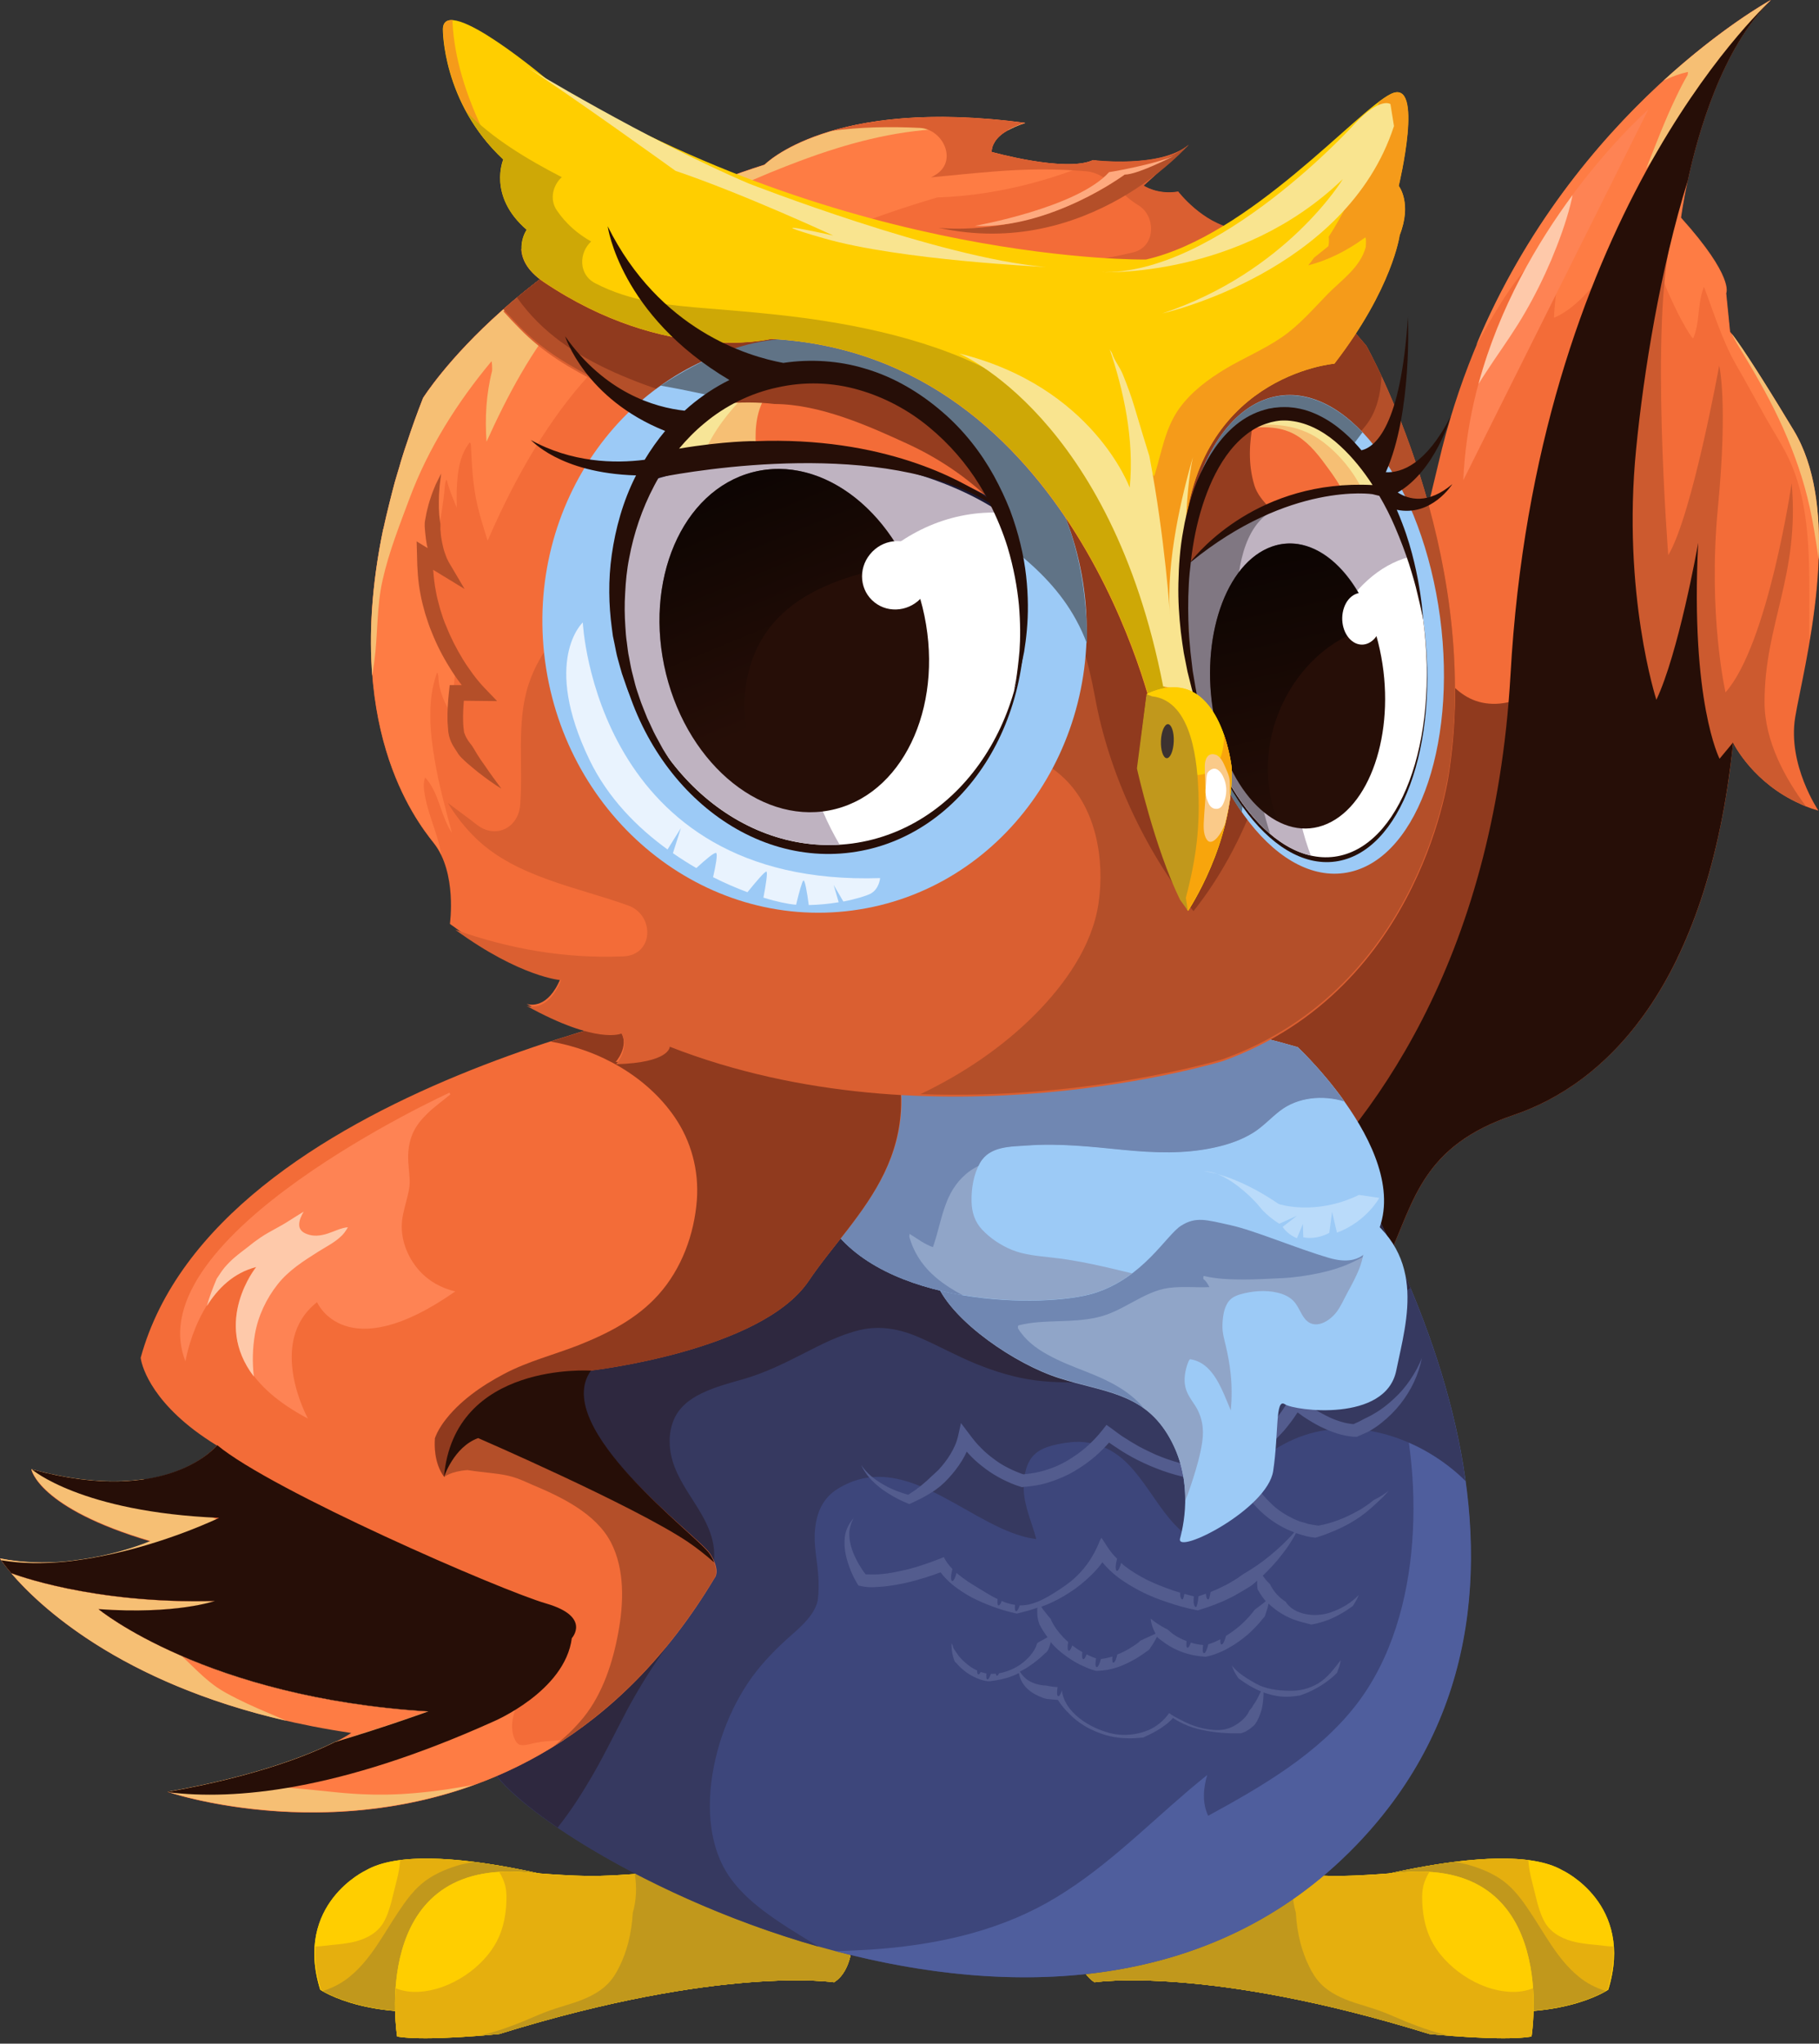
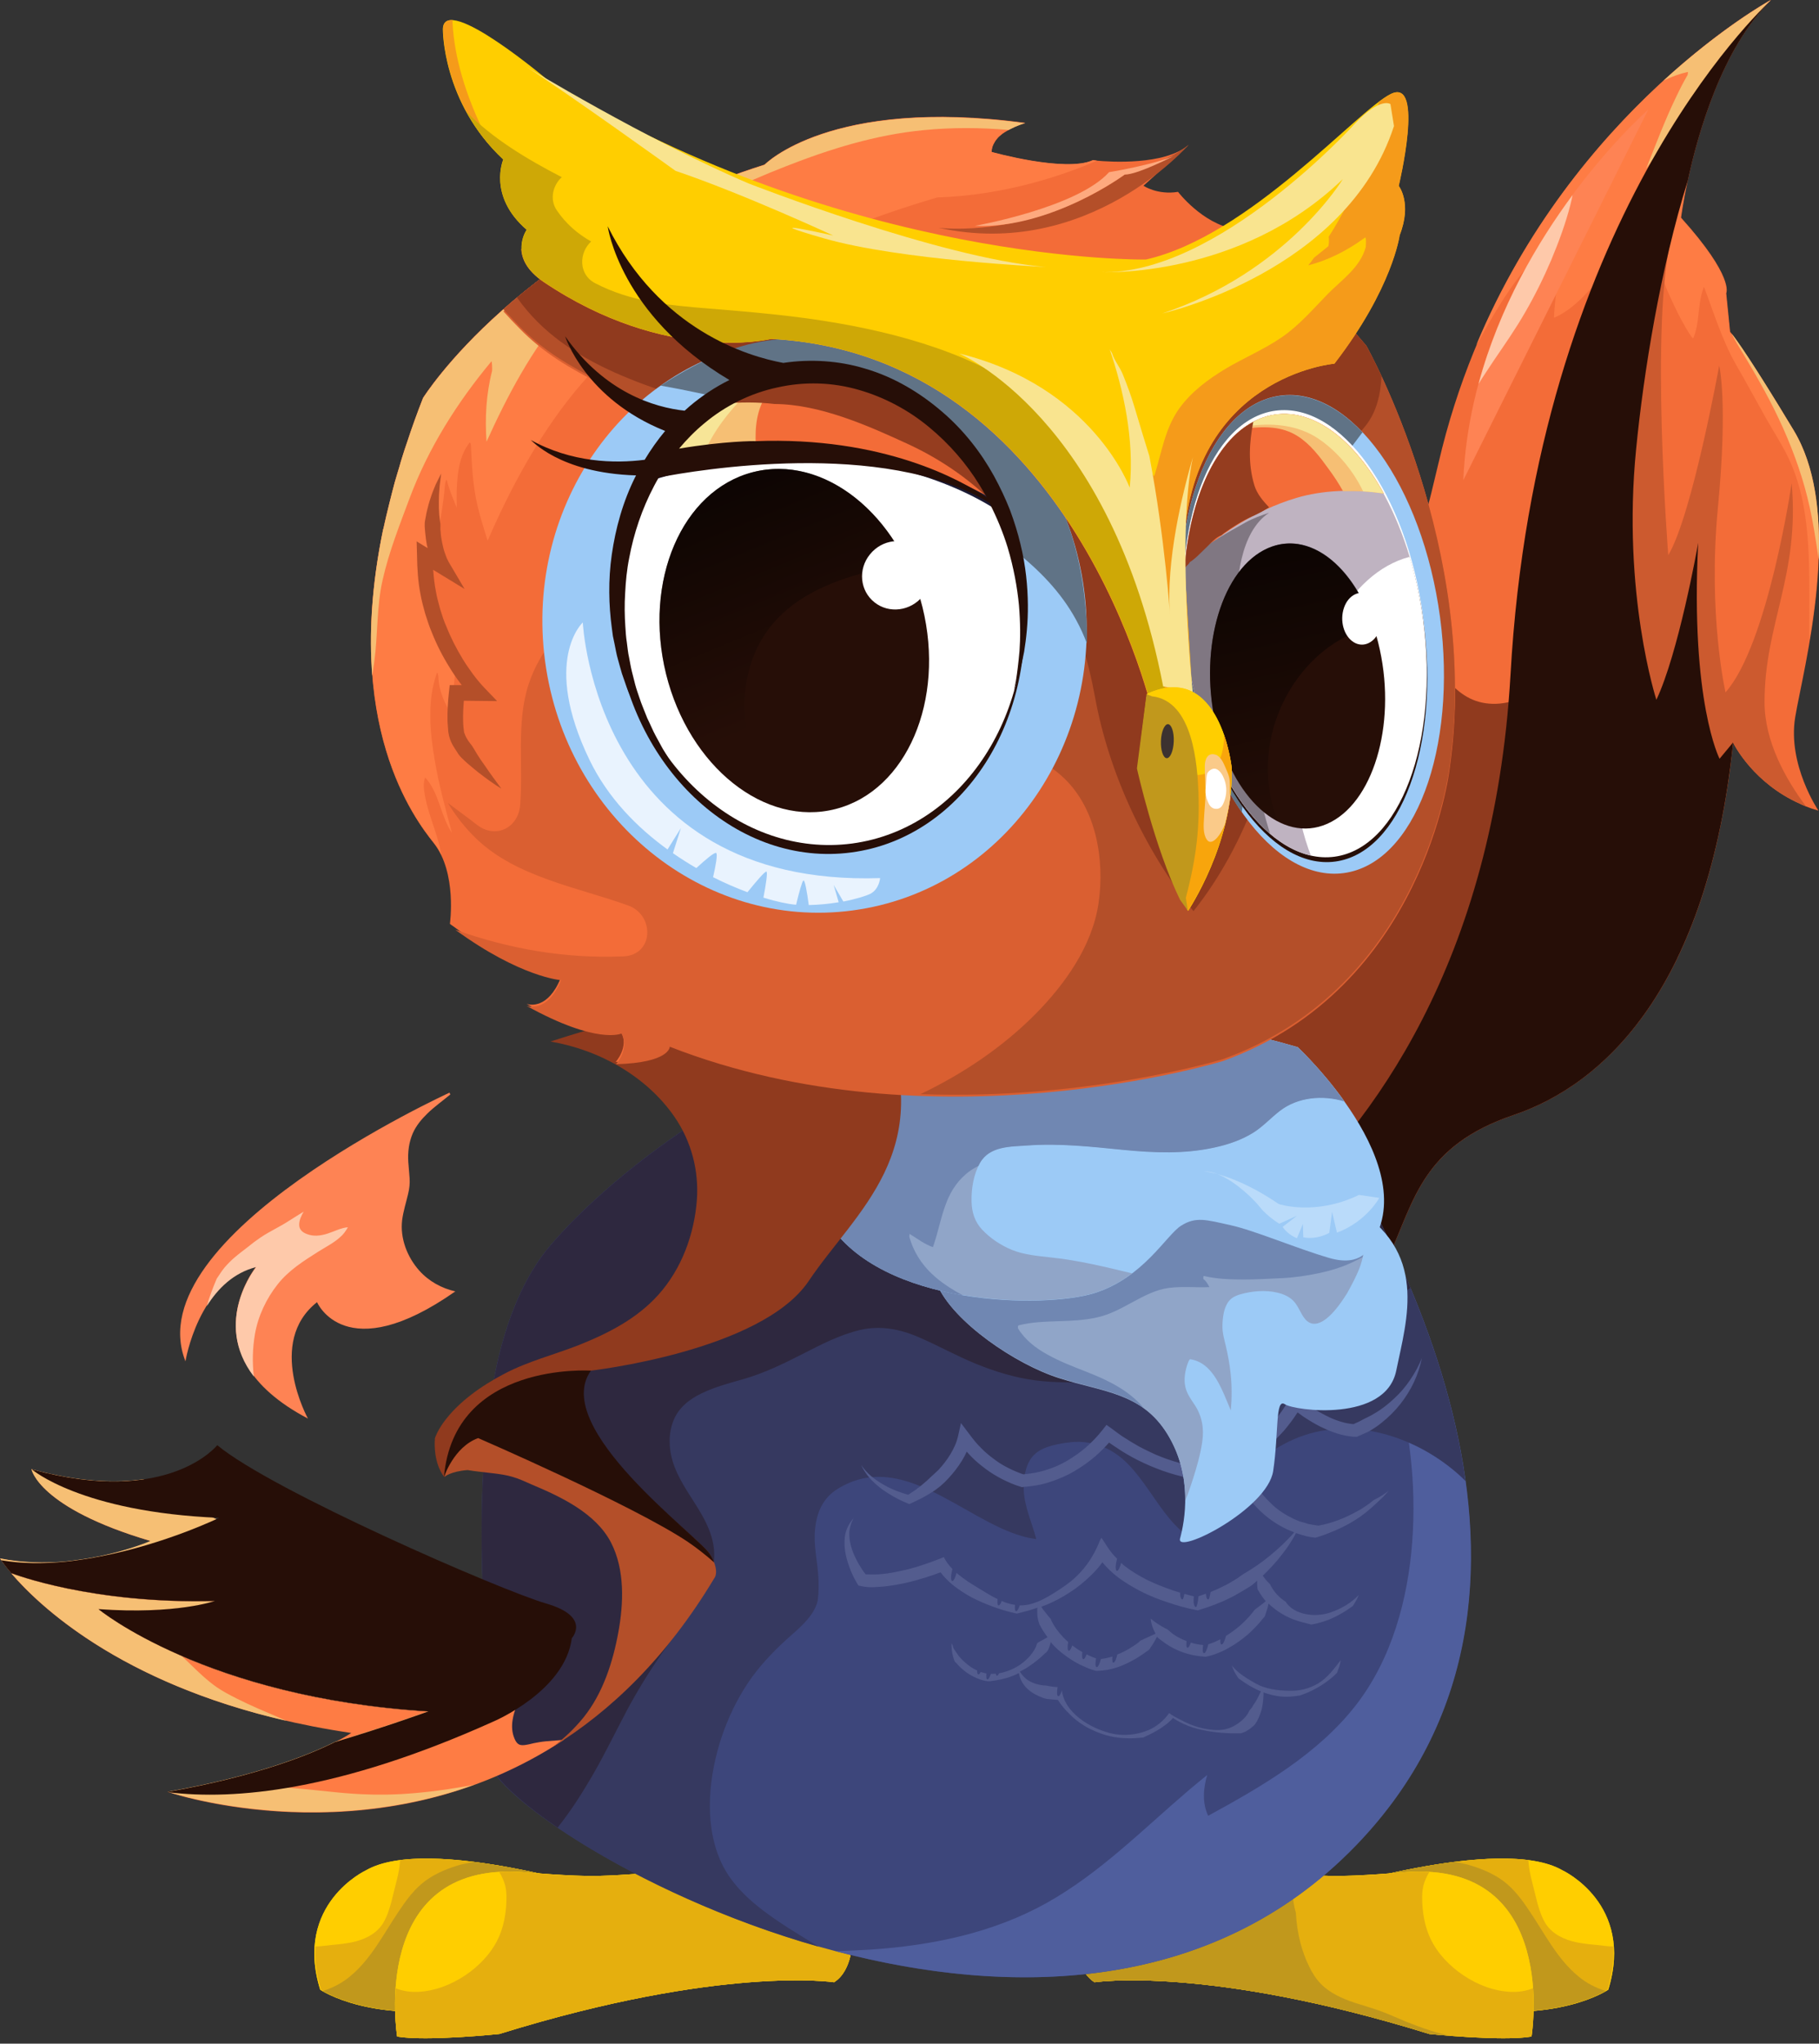
<svg xmlns="http://www.w3.org/2000/svg" width="252" height="283" viewBox="0 0 252 283" fill="none">
  <rect x="0" y="0" width="252" height="283" fill="#333333" stroke="none" />
  <path d="M84.858 262.116C84.858 262.116 59.344 253.98 50.693 259.001C50.693 259.001 40.678 263.635 44.36 275.529C44.36 275.529 51.568 280.524 66.346 277.769L84.858 262.116Z" fill="#FFCE00" />
  <path d="M84.858 262.116C84.858 262.116 59.344 253.98 50.693 259.001C50.693 259.001 40.678 263.635 44.36 275.529C44.36 275.529 51.568 280.524 66.346 277.769L84.858 262.116Z" fill="#FFCE00" />
  <path d="M55.43 257.585C55.379 258.511 55.199 259.464 54.967 260.365C54.709 261.395 54.452 262.425 54.194 263.455C53.911 264.484 53.577 265.514 53.01 266.415C52.032 267.883 50.436 268.604 48.762 268.964C47.861 269.144 46.934 269.247 46.033 269.325C45.492 269.376 44.952 269.453 44.411 269.505C44.179 269.531 43.922 269.531 43.69 269.531C43.562 271.281 43.767 273.264 44.463 275.529C44.463 275.529 51.671 280.524 66.449 277.769L84.935 262.142C84.857 262.116 66.243 256.194 55.43 257.585Z" fill="#E5AF0E" />
  <path d="M65.548 257.816C64.981 257.945 64.415 258.074 63.849 258.202C62.098 258.692 60.373 259.387 58.906 260.468C57.412 261.575 56.279 263.12 55.25 264.665C53.164 267.754 51.439 271.255 48.504 273.676C47.372 274.628 46.084 275.272 44.72 275.709C46.342 276.636 53.473 280.138 66.346 277.718L84.831 262.09C84.857 262.116 75.074 259.001 65.548 257.816Z" fill="#C1981C" />
  <path d="M92.89 259.129C92.89 259.129 116.447 256.529 118.095 268.449C118.095 268.449 118.198 272.826 115.546 274.499C115.546 274.499 99.97 272.105 69.178 281.657C69.178 281.657 59.086 282.712 55.018 282.017C55.018 282.017 51.028 257.791 72.319 259.232C72.319 259.232 79.09 259.85 82.798 259.773C86.479 259.696 92.89 259.129 92.89 259.129Z" fill="#FFCE00" />
  <path d="M92.89 259.129C92.89 259.129 116.447 256.529 118.095 268.449C118.095 268.449 118.198 272.826 115.546 274.499C115.546 274.499 99.97 272.105 69.178 281.657C69.178 281.657 59.086 282.712 55.018 282.017C55.018 282.017 51.028 257.791 72.319 259.232C72.319 259.232 79.09 259.85 82.798 259.773C86.479 259.696 92.89 259.129 92.89 259.129Z" fill="#FFCE00" />
  <path d="M118.095 268.449C116.447 256.529 92.89 259.129 92.89 259.129C92.89 259.129 86.505 259.696 82.798 259.773C79.09 259.876 72.319 259.232 72.319 259.232C71.186 259.155 70.131 259.155 69.153 259.207C69.513 259.773 69.796 260.417 69.976 261.06C70.234 262.039 70.182 263.171 70.105 264.175C70.002 265.36 69.77 266.518 69.359 267.625C68.56 269.814 66.99 271.642 65.162 273.032C63.282 274.448 61.043 275.478 58.7 275.761C57.438 275.915 56.202 275.838 54.992 275.401C54.941 275.375 54.889 275.349 54.812 275.323C54.555 279.082 55.018 282.017 55.018 282.017C59.086 282.712 69.178 281.657 69.178 281.657C99.97 272.105 115.546 274.499 115.546 274.499C118.198 272.852 118.095 268.449 118.095 268.449Z" fill="#E5AF0E" />
-   <path d="M118.095 268.449C116.447 256.529 92.89 259.129 92.89 259.129C92.89 259.129 90.599 259.335 87.947 259.516C88.23 261.292 88.178 263.094 87.664 264.871C87.586 266.287 87.38 267.703 87.02 269.093C86.711 270.226 86.325 271.307 85.81 272.337C85.372 273.238 84.857 274.062 84.162 274.757C82.901 276.018 81.253 276.739 79.605 277.306C78.73 277.589 77.855 277.846 76.979 278.13C76.027 278.439 75.1 278.799 74.147 279.211C71.959 280.163 69.719 281.039 67.402 281.657C67.041 281.76 66.681 281.837 66.295 281.914C67.994 281.785 69.178 281.657 69.178 281.657C99.97 272.105 115.546 274.499 115.546 274.499C118.198 272.852 118.095 268.449 118.095 268.449Z" fill="#C1981C" />
  <path d="M182.304 262.116C182.304 262.116 207.818 253.98 216.469 259.001C216.469 259.001 226.484 263.635 222.802 275.529C222.802 275.529 215.593 280.524 200.816 277.769L182.304 262.116Z" fill="#FFCE00" />
  <path d="M182.304 262.116C182.304 262.116 207.818 253.98 216.469 259.001C216.469 259.001 226.484 263.635 222.802 275.529C222.802 275.529 215.593 280.524 200.816 277.769L182.304 262.116Z" fill="#FFCE00" />
  <path d="M211.732 257.585C211.783 258.511 211.964 259.464 212.195 260.365C212.453 261.395 212.71 262.425 212.968 263.455C213.251 264.484 213.586 265.514 214.152 266.415C215.13 267.883 216.727 268.604 218.4 268.964C219.301 269.144 220.228 269.247 221.129 269.325C221.67 269.376 222.21 269.453 222.751 269.505C222.983 269.531 223.24 269.531 223.472 269.531C223.601 271.281 223.395 273.264 222.7 275.529C222.7 275.529 215.491 280.524 200.713 277.769L182.227 262.142C182.305 262.116 200.944 256.194 211.732 257.585Z" fill="#E5AF0E" />
  <path d="M201.614 257.816C202.18 257.945 202.747 258.074 203.313 258.202C205.064 258.692 206.789 259.387 208.256 260.468C209.749 261.575 210.882 263.12 211.912 264.665C213.997 267.754 215.722 271.255 218.657 273.676C219.79 274.628 221.077 275.272 222.442 275.709C220.82 276.636 213.688 280.138 200.816 277.718L182.33 262.09C182.305 262.116 192.114 259.001 201.614 257.816Z" fill="#C1981C" />
  <path d="M174.298 259.129C174.298 259.129 150.741 256.529 149.093 268.449C149.093 268.449 148.99 272.826 151.642 274.499C151.642 274.499 167.218 272.105 198.009 281.657C198.009 281.657 208.102 282.712 212.17 282.017C212.17 282.017 216.16 257.791 194.868 259.232C194.868 259.232 188.097 259.85 184.39 259.773C180.683 259.696 174.298 259.129 174.298 259.129Z" fill="#FFCE00" />
  <path d="M174.298 259.129C174.298 259.129 150.741 256.529 149.093 268.449C149.093 268.449 148.99 272.826 151.642 274.499C151.642 274.499 167.218 272.105 198.009 281.657C198.009 281.657 208.102 282.712 212.17 282.017C212.17 282.017 216.16 257.791 194.868 259.232C194.868 259.232 188.097 259.85 184.39 259.773C180.683 259.696 174.298 259.129 174.298 259.129Z" fill="#FFCE00" />
  <path d="M149.093 268.449C150.741 256.529 174.298 259.129 174.298 259.129C174.298 259.129 180.683 259.696 184.39 259.773C188.097 259.876 194.868 259.232 194.868 259.232C196.001 259.155 197.057 259.155 198.035 259.207C197.675 259.773 197.392 260.417 197.211 261.06C196.954 262.039 197.005 263.171 197.083 264.175C197.186 265.36 197.417 266.518 197.829 267.625C198.627 269.814 200.198 271.642 202.026 273.032C203.905 274.448 206.145 275.478 208.488 275.761C209.749 275.915 210.985 275.838 212.195 275.401C212.247 275.375 212.298 275.349 212.375 275.323C212.633 279.082 212.17 282.017 212.17 282.017C208.102 282.712 198.009 281.657 198.009 281.657C167.218 272.105 151.642 274.499 151.642 274.499C148.964 272.852 149.093 268.449 149.093 268.449Z" fill="#E5AF0E" />
  <path d="M149.093 268.449C150.741 256.529 174.298 259.129 174.298 259.129C174.298 259.129 176.589 259.335 179.241 259.516C178.958 261.292 179.009 263.094 179.524 264.871C179.601 266.287 179.807 267.703 180.168 269.093C180.477 270.226 180.863 271.307 181.378 272.337C181.815 273.238 182.33 274.062 183.025 274.757C184.287 276.018 185.935 276.739 187.582 277.306C188.458 277.589 189.333 277.846 190.209 278.13C191.161 278.439 192.088 278.799 193.041 279.211C195.229 280.163 197.469 281.039 199.786 281.657C200.146 281.76 200.507 281.837 200.893 281.914C199.194 281.785 198.009 281.657 198.009 281.657C167.218 272.105 151.642 274.499 151.642 274.499C148.964 272.852 149.093 268.449 149.093 268.449Z" fill="#C1981C" />
  <path d="M169.869 145.282L176.975 167.424L180.554 178.571C180.554 178.571 188.947 181.635 192.448 173.886C195.95 166.136 197.134 158.644 209.698 154.396C221.309 150.457 234.491 138.692 239.151 110.037C239.537 107.745 239.846 105.325 240.103 102.802V102.828C240.284 103.214 242.961 108.466 249.398 111.324C249.501 111.375 249.578 111.401 249.655 111.453C249.835 111.53 250.041 111.607 250.221 111.684C250.736 111.89 251.251 112.071 251.818 112.225C251.869 112.251 251.895 112.251 251.895 112.251C251.921 112.251 251.921 112.251 251.921 112.251C251.921 112.251 247.621 105.917 248.702 99.326C249.784 92.71 255.654 71.521 248.522 59.653C241.391 47.784 239.692 45.956 239.692 45.956L239.151 40.601C239.151 40.601 240.335 38.412 232.895 30.148C232.895 30.148 233.152 28.088 233.822 24.999C235.263 18.305 238.584 6.668 245.33 0.026L245.356 0C244.274 0.592 209.518 20.107 199.297 64.081C188.895 108.749 169.869 145.282 169.869 145.282Z" fill="#F36C38" />
  <path d="M218.451 30.019C218.451 30.045 218.426 30.071 218.426 30.071C219.044 29.401 219.636 28.706 220.202 27.985C219.456 28.5 218.889 29.273 218.451 30.019Z" fill="#FE7C44" />
  <path d="M204.703 47.475C206.892 43.639 209.054 39.7 212.066 36.43C213.972 34.396 216.083 32.542 218.014 30.534C218.22 30.097 218.451 29.659 218.709 29.221C219.224 28.423 219.867 27.677 220.743 27.29C220.768 27.265 220.743 27.677 220.717 27.702C219.893 28.861 218.966 29.942 217.962 30.972C217.01 32.98 216.495 35.246 216.083 37.408C215.671 39.571 215.388 41.785 215.285 43.999C216.778 43.381 218.065 42.326 219.224 41.193C220.382 40.06 221.412 38.824 222.416 37.589C223.137 36.713 223.755 35.761 224.399 34.834C224.939 34.061 225.609 33.083 226.535 32.774C227.54 32.44 228.363 33.289 228.878 34.036C229.599 35.066 229.882 36.353 230.166 37.563C230.32 38.206 230.475 38.824 230.68 39.442C230.886 40.06 231.17 40.652 231.453 41.27C232.096 42.686 232.766 44.077 233.564 45.415C233.77 45.75 233.95 46.085 234.182 46.394C234.259 46.496 234.336 46.651 234.439 46.754C234.568 46.883 234.517 46.883 234.62 46.728C234.645 46.677 234.697 46.574 234.697 46.522C235.006 45.75 235.134 44.9 235.237 44.077C235.418 42.635 235.495 41.167 236.036 39.777C236.061 39.725 236.061 39.751 236.087 39.777C236.885 41.888 237.606 44.051 238.456 46.162C238.868 47.166 239.28 48.144 239.769 49.123C240.284 50.152 240.876 51.131 241.442 52.135C242.549 54.092 243.631 56.1 244.738 58.056C245.742 59.833 246.874 61.532 247.75 63.386C249.372 66.758 250.093 70.491 250.402 74.199C250.736 78.061 250.659 81.922 250.659 85.784V88.745C252.204 79.631 253.234 67.582 248.471 59.653C241.339 47.784 239.64 45.956 239.64 45.956L239.099 40.601C239.099 40.601 240.284 38.412 232.843 30.148C232.843 30.148 233.101 28.088 233.77 24.999C235.212 18.305 238.533 6.668 245.278 0.026L245.304 0C244.377 0.515 218.142 15.241 204.523 47.758C204.6 47.655 204.652 47.578 204.703 47.475Z" fill="#FE7C44" />
  <path d="M233.822 9.964C233.873 9.964 233.822 10.324 233.796 10.376C233.23 11.354 232.715 12.358 232.225 13.388C230.655 16.632 229.393 20.005 228.055 23.351C229.11 21.91 230.14 20.442 231.17 18.975C233.152 16.117 235.135 13.259 237.4 10.633C238.018 9.912 238.662 9.217 239.331 8.548C240.927 5.381 242.884 2.394 245.278 0.052L245.304 0.026C244.841 0.283 238.456 3.862 230.449 11.174C231.556 10.633 232.663 10.221 233.822 9.964Z" fill="#F6BF74" />
  <path d="M241.468 48.942C243.502 52.315 245.433 55.713 247.029 59.292C248.599 62.819 249.887 66.475 250.711 70.234C251.174 72.319 251.509 74.456 251.818 76.567C251.869 76.876 251.895 77.185 251.946 77.494C252.204 71.084 251.483 64.57 248.522 59.627C242.704 49.972 240.515 46.96 239.897 46.188C240.361 47.166 240.927 48.067 241.468 48.942Z" fill="#F6BF74" />
  <path d="M225.557 125.433C224.27 123.733 223.086 121.957 222.004 120.129C220.769 118.044 219.636 115.881 218.606 113.693C216.443 109.058 214.796 104.141 214.203 99.043C214.023 97.473 213.972 95.877 213.972 94.306C213.225 95.13 212.401 95.825 211.397 96.34C209.183 97.524 206.351 97.885 204.008 96.881C201.948 96.005 200.404 94.229 199.271 92.324C197.881 89.981 196.98 87.355 196.284 84.729C195.847 83.081 195.486 81.408 195.203 79.734C184.596 116.988 169.869 145.282 169.869 145.282L176.975 167.424L180.554 178.571C180.554 178.571 188.947 181.635 192.448 173.886C195.95 166.136 197.134 158.644 209.698 154.396C217.602 151.719 226.201 145.437 232.38 132.693C229.831 130.53 227.565 128.084 225.557 125.433Z" fill="#903A1E" />
  <path d="M227.153 104.321L236.782 108.904L239.125 110.011C239.511 107.72 239.82 105.3 240.078 102.777V102.802C240.258 103.188 242.936 108.441 249.372 111.298C249.475 111.35 249.552 111.376 249.629 111.427C249.81 111.504 250.016 111.582 250.196 111.659C247.312 107.797 244.455 102.622 244.455 97.216C244.455 86.351 249.346 79.709 248.213 66.913C248.213 66.913 244.944 89.234 239.048 95.877C239.048 95.877 236.576 85.089 237.992 70.337C239.408 55.585 238.173 50.642 238.173 50.642C238.173 50.642 234.414 71.393 231.118 76.876C231.118 76.876 228.544 44.283 231.607 32.671C234.671 21.06 218.786 64.441 218.812 70.826C218.889 77.211 227.153 104.321 227.153 104.321Z" fill="#CC5A2F" />
  <path d="M176.975 167.424L180.554 178.571C180.554 178.571 188.947 181.635 192.448 173.886C195.95 166.136 197.134 158.644 209.698 154.396C222.262 150.148 236.602 136.735 240.104 102.802L238.224 105.068C238.224 105.068 234.156 97.215 235.263 75.177C235.109 76.078 232.509 90.47 229.471 96.906C229.471 96.906 224.682 82.18 226.664 62.201C227.694 51.671 230.011 37.228 233.822 25.025C235.263 18.331 238.585 6.694 245.33 0.052C243.862 1.39 212.762 30.56 209.26 93.482C206.969 133.414 189.745 156.018 176.975 167.424Z" fill="#260E07" />
  <path d="M228.338 15.19C228.338 15.19 204.034 36.378 202.721 66.501Z" fill="#FE8354" />
  <path d="M211.32 43.201C212.659 40.884 213.843 38.49 214.899 36.018C215.954 33.495 216.907 30.92 217.576 28.294C217.679 27.857 217.782 27.445 217.859 27.007C213.019 33.547 207.716 42.506 204.832 53.165C205.501 52.083 206.222 51.028 206.917 49.972C208.436 47.732 209.981 45.544 211.32 43.201Z" fill="#FEC9AA" />
  <path d="M174.504 142.527C174.504 142.527 230.295 211.654 187.789 255.576C145.283 299.498 66.218 251.328 67.685 243.27C69.127 235.212 60.811 190.389 76.362 172.341C91.912 154.293 135.268 126.823 174.504 142.527Z" fill="#3D467B" />
  <path d="M180.297 150.56C180.4 150.998 180.503 151.435 180.606 151.847C181.223 154.293 182.253 156.688 183.077 159.056C184.802 164.128 186.244 169.277 187.866 174.375C188.69 176.975 189.513 179.55 190.389 182.15C191.187 184.57 192.14 186.964 192.886 189.41C195.255 197.185 196.259 205.45 195.641 213.56C195.049 221.463 192.809 229.702 187.892 236.061C182.639 242.858 174.813 247.389 167.398 251.431H167.372C166.523 249.629 166.703 247.647 167.244 245.793C166.42 246.462 165.57 247.158 164.746 247.853C158.31 253.336 152.363 259.412 144.922 263.557C137.507 267.677 129.089 269.402 120.695 269.968C119.048 270.071 117.374 270.148 115.727 270.174C139.721 276.508 167.836 276.25 187.84 255.576C221.541 220.717 193.375 170.024 180.297 150.56Z" fill="#4F5E9D" />
  <path d="M76.361 172.341C91.912 154.293 135.267 126.823 174.503 142.527C174.503 142.527 198.498 172.238 203.03 205.089C202.798 204.858 202.566 204.652 202.334 204.42C196.284 198.885 187.093 195.872 179.266 199.297C175.611 200.893 172.598 203.596 169.921 206.454C168.453 207.999 167.063 209.646 165.673 211.268C165.493 211.474 165.312 211.706 165.106 211.912C165.003 212.041 164.72 212.504 164.54 212.556C164.257 212.659 163.871 212.195 163.665 212.015C163.072 211.474 162.506 210.882 161.991 210.264C160.009 207.87 158.515 205.064 156.327 202.798C154.01 200.404 151.101 199.271 147.754 199.786C146.183 200.017 144.175 200.378 143.068 201.665C142.013 202.901 141.755 204.883 141.832 206.454C141.961 208.771 142.991 210.908 143.557 213.122C142.914 213.045 142.27 212.916 141.652 212.736C133.439 210.419 124.943 200.635 116.009 206.196C114.001 207.458 113.152 209.415 112.92 211.732C112.688 213.894 113.203 215.98 113.358 218.117C113.435 219.198 113.435 220.459 113.306 221.438C113.28 221.695 113.229 221.875 113.152 222.133C113.023 222.468 112.869 222.802 112.688 223.111C111.761 224.682 110.217 225.892 108.878 227.102C106.921 228.904 105.145 230.783 103.652 232.998C102.081 235.34 100.871 237.889 99.97 240.541C98.219 245.845 97.498 252.281 99.764 257.559C101.54 261.73 105.454 264.536 109.135 266.93C110.551 267.831 111.993 268.707 113.435 269.582C87.483 262.219 66.861 247.415 67.608 243.27C69.127 235.186 60.811 190.389 76.361 172.341Z" fill="#363960" />
  <path d="M86.789 236.962C88.179 234.362 89.698 231.865 91.371 229.419C92.968 227.076 94.77 224.862 96.289 222.468C97.756 220.125 99.198 217.447 98.915 214.589C98.477 209.929 94.512 206.711 93.199 202.386C92.633 200.558 92.581 198.447 93.328 196.645C94.049 194.894 95.542 193.735 97.216 192.937C99.069 192.036 101.077 191.521 103.06 190.955C105.892 190.131 108.492 188.87 111.118 187.531C113.693 186.218 116.293 184.853 119.099 184.184C121.931 183.514 124.635 184.029 127.261 185.162C129.964 186.321 132.513 187.762 135.242 188.87C137.842 189.925 140.52 190.749 143.326 191.135C146.209 191.521 149.144 191.418 152.054 191.47C154.911 191.521 157.769 191.547 160.627 191.444C165.879 191.264 171.286 190.672 176.126 188.535C176.126 188.432 176.152 188.303 176.203 188.303C176.641 188.277 177.078 188.046 177.439 187.814C177.877 187.531 178.288 187.222 178.7 186.913C179.087 186.604 179.473 186.295 179.885 185.986C180.322 185.651 180.812 185.394 181.275 185.111C185.729 182.588 190.646 180.991 195.126 178.52C195.229 178.468 195.306 178.417 195.409 178.365C186.759 157.692 174.504 142.527 174.504 142.527C135.268 126.823 91.912 154.293 76.362 172.341C60.811 190.389 69.127 235.212 67.685 243.27C67.376 245.046 70.981 248.805 77.263 253.079C77.263 253.053 77.288 253.053 77.288 253.028C79.194 250.633 80.816 248.059 82.335 245.407C83.905 242.652 85.295 239.794 86.789 236.962Z" fill="#2E283F" />
  <path d="M178.726 224.064C179.164 224.27 179.627 224.399 180.09 224.553L181.481 224.914L181.635 224.965L181.815 224.939C182.639 224.785 183.309 224.579 184.004 224.321C184.673 224.064 185.317 223.729 185.935 223.369C186.244 223.189 186.553 223.008 186.836 222.802C186.99 222.699 187.119 222.597 187.273 222.494C187.454 222.416 187.505 222.236 187.608 222.082C187.866 221.695 188.072 221.283 188.226 220.872C187.196 221.979 185.806 222.777 184.313 223.292C182.227 224.013 179.267 223.652 178.108 221.798C177.876 221.644 177.645 221.489 177.439 221.309C176.872 220.82 176.383 220.228 176.048 219.584C176.023 219.404 175.842 219.275 175.688 219.121C175.533 218.966 175.43 218.812 175.276 218.657C175.173 218.503 175.044 218.348 174.941 218.194C175.894 217.293 176.769 216.34 177.567 215.31C178.031 214.718 178.468 214.126 178.855 213.483C179.061 213.174 179.241 212.865 179.421 212.53L179.524 212.298L180.451 212.581C180.631 212.633 180.811 212.684 180.991 212.736L181.532 212.839L182.202 212.942C183.18 212.684 184.107 212.298 185.034 211.912C186.295 211.371 187.505 210.702 188.612 209.904C189.719 209.106 190.672 208.179 191.65 207.252C191.908 206.995 192.139 206.711 192.397 206.428C191.83 206.866 191.238 207.252 190.62 207.561C190.131 207.767 189.848 208.153 189.41 208.411C188.998 208.694 188.586 208.977 188.149 209.209C187.273 209.698 186.372 210.136 185.42 210.496C184.519 210.831 183.54 211.114 182.639 211.268L181.841 211.14L181.378 211.062C181.223 211.037 181.069 210.985 180.94 210.934L180.039 210.676L179.189 210.316C178.082 209.775 177.001 209.106 176.126 208.23C175.224 207.381 174.426 206.428 173.783 205.373C173.68 205.089 173.371 204.884 173.191 204.626C172.985 204.394 172.753 204.137 172.547 203.879C172.289 203.596 172.058 203.313 171.826 203.004C172.264 202.772 172.676 202.515 173.088 202.257C173.68 201.846 174.272 201.459 174.838 200.996C175.945 200.121 176.975 199.142 177.902 198.087C178.571 197.289 179.189 196.49 179.756 195.589L179.807 195.615C180.142 195.847 180.451 196.104 180.786 196.31C181.455 196.748 182.176 197.186 182.897 197.546C183.643 197.906 184.416 198.241 185.214 198.499C185.626 198.627 186.038 198.73 186.45 198.808C186.887 198.885 187.273 198.962 187.814 198.962H187.994L188.149 198.885C188.715 198.627 189.333 198.396 189.874 198.087C190.414 197.752 190.929 197.417 191.418 197.005C192.397 196.233 193.272 195.358 194.019 194.405C194.765 193.452 195.409 192.423 195.898 191.367C196.387 190.312 196.774 189.179 196.979 188.046C196.568 189.127 196.001 190.131 195.358 191.084C194.714 192.036 193.967 192.912 193.118 193.684C192.294 194.457 191.393 195.177 190.389 195.744C189.899 196.053 189.385 196.284 188.87 196.542C188.432 196.799 187.969 197.005 187.505 197.211C187.273 197.186 186.99 197.16 186.733 197.108C186.398 197.057 186.038 196.954 185.703 196.851C185.008 196.645 184.338 196.362 183.695 196.027C183.025 195.692 182.407 195.332 181.79 194.92C181.481 194.714 181.197 194.482 180.888 194.276L180.013 193.581L179.086 192.835L178.571 193.813C178.005 194.868 177.233 195.976 176.383 196.928C175.533 197.906 174.607 198.808 173.551 199.631C173.062 200.043 172.495 200.404 171.955 200.79C171.388 201.125 170.822 201.485 170.23 201.768C169.097 202.36 167.887 202.798 166.651 203.184C166.188 203.159 165.647 203.081 165.132 202.978C164.566 202.875 163.999 202.747 163.433 202.592C162.3 202.283 161.193 201.897 160.112 201.434C159.056 200.944 157.975 200.455 156.997 199.837C156.482 199.554 156.018 199.219 155.503 198.911C155.014 198.576 154.551 198.241 154.087 197.881L153.289 197.314L152.723 198.035C152.105 198.833 151.333 199.631 150.534 200.352C149.711 201.073 148.809 201.691 147.883 202.257C146.93 202.824 145.926 203.262 144.87 203.57C143.866 203.905 142.836 204.06 141.781 204.163C141.137 203.957 140.416 203.648 139.747 203.313C139.026 202.953 138.331 202.541 137.713 202.052C137.069 201.588 136.452 201.073 135.911 200.507C135.345 199.966 134.855 199.348 134.392 198.73L133.13 197.057L132.693 199.014C132.615 199.348 132.461 199.812 132.281 200.198C132.101 200.61 131.895 200.996 131.663 201.382C131.199 202.154 130.633 202.875 130.015 203.545C129.681 203.854 129.346 204.188 128.985 204.497C128.805 204.652 128.651 204.832 128.47 204.987L127.93 205.45C127.595 205.759 127.183 206.042 126.823 206.325C126.488 206.557 126.153 206.763 125.819 206.995C125.278 206.84 124.737 206.66 124.197 206.454C123.553 206.197 122.935 205.913 122.343 205.553C121.751 205.218 121.184 204.832 120.67 204.394C120.155 203.957 119.691 203.442 119.305 202.875C119.588 203.493 119.974 204.06 120.412 204.6C120.876 205.115 121.39 205.604 121.957 206.042C122.523 206.48 123.141 206.866 123.759 207.226C124.403 207.587 125.021 207.896 125.741 208.179L125.973 208.282L126.256 208.153C126.72 207.922 127.209 207.716 127.647 207.484C128.084 207.226 128.573 206.995 128.985 206.711C129.886 206.171 130.685 205.501 131.38 204.729C132.075 203.982 132.718 203.159 133.259 202.283C133.517 201.871 133.723 201.459 133.929 201.022C134.134 201.253 134.315 201.459 134.521 201.665C135.139 202.309 135.834 202.875 136.555 203.416C137.275 203.957 138.048 204.42 138.846 204.832C139.67 205.244 140.468 205.604 141.42 205.888L141.575 205.939L141.729 205.913C142.991 205.81 144.278 205.63 145.463 205.218C146.647 204.832 147.805 204.343 148.835 203.725C149.891 203.107 150.869 202.412 151.77 201.64C152.44 201.047 153.058 200.43 153.65 199.76C153.907 199.94 154.139 200.121 154.396 200.275C154.911 200.61 155.426 200.97 155.967 201.279C157.022 201.923 158.181 202.489 159.314 202.978C160.472 203.468 161.657 203.905 162.892 204.24C164.128 204.575 165.338 204.832 166.703 204.909H166.857L167.012 204.858C168.402 204.42 169.818 203.957 171.079 203.262C171.131 203.236 171.182 203.21 171.208 203.184C171.26 203.519 171.311 203.879 171.388 204.214C171.466 204.549 171.543 204.858 171.646 205.192C171.749 205.527 171.826 205.862 172.058 206.145C172.83 207.304 173.68 208.385 174.735 209.363C175.765 210.342 177.001 211.165 178.314 211.783L179.292 212.195L179.164 212.35C178.932 212.633 178.674 212.89 178.417 213.148C177.902 213.689 177.387 214.178 176.821 214.667C175.714 215.645 174.555 216.546 173.319 217.319C172.701 217.705 172.058 218.065 171.491 218.503C171.208 218.709 170.873 218.889 170.565 219.069C170.256 219.25 169.947 219.456 169.612 219.584C168.994 219.919 168.35 220.202 167.707 220.46C167.63 221.026 167.501 221.515 167.372 221.489C167.166 221.438 167.089 221.103 167.063 220.691C166.728 220.82 166.368 220.923 166.033 221.052C165.982 221.798 165.802 222.571 165.673 222.545C165.364 222.468 165.312 221.747 165.39 221.052C164.952 220.949 164.514 220.846 164.077 220.717C163.999 221.18 163.896 221.515 163.793 221.489C163.562 221.438 163.484 221.026 163.484 220.537C163.124 220.434 162.764 220.331 162.403 220.202C161.219 219.79 160.035 219.327 158.928 218.786C157.82 218.22 156.765 217.602 155.812 216.855C155.632 216.726 155.478 216.572 155.323 216.418C155.169 217.035 154.911 217.576 154.731 217.525C154.474 217.473 154.551 216.598 154.757 215.851C154.268 215.362 153.83 214.847 153.469 214.281L152.594 212.942L152.414 213.251C151.667 215.156 150.612 216.907 149.015 218.4C148.14 219.224 147.136 219.893 146.106 220.537C145.102 221.18 144.047 221.773 142.862 222.107C142.322 222.262 141.781 222.313 141.266 222.313C141.112 222.802 140.906 223.163 140.751 223.111C140.597 223.06 140.571 222.699 140.622 222.236C139.979 222.159 139.361 221.953 138.769 221.695C138.64 222.082 138.46 222.339 138.331 222.313C138.177 222.262 138.151 221.901 138.202 221.438C137.301 221 136.426 220.46 135.55 219.919C134.598 219.353 133.465 218.632 132.513 217.808C132.358 218.426 132.101 218.992 131.92 218.941C131.663 218.889 131.74 218.014 131.946 217.267C131.457 216.752 131.019 216.212 130.762 215.619L130.195 215.851C129.372 216.186 128.496 216.495 127.621 216.778C126.746 217.061 125.844 217.319 124.943 217.499C124.042 217.705 123.141 217.885 122.24 217.962C121.468 218.065 120.67 218.014 119.923 218.014C119.562 217.55 119.228 217.035 118.945 216.546C118.584 215.903 118.249 215.208 118.018 214.512C117.786 213.817 117.657 213.071 117.657 212.35C117.683 211.629 117.889 210.882 118.275 210.213C117.76 210.779 117.348 211.5 117.142 212.273C116.962 213.045 116.962 213.869 117.065 214.667C117.168 215.465 117.4 216.263 117.683 217.035C117.966 217.808 118.301 218.529 118.764 219.301L118.919 219.559L119.408 219.661C120.464 219.893 121.519 219.764 122.523 219.687C123.527 219.584 124.506 219.404 125.458 219.198C126.411 218.992 127.363 218.709 128.29 218.426C128.96 218.22 129.629 217.988 130.298 217.731C130.788 218.374 131.38 218.966 131.998 219.481C132.847 220.151 133.748 220.743 134.675 221.232C135.628 221.721 136.58 222.133 137.584 222.494C138.588 222.854 139.567 223.163 140.648 223.395L140.88 223.446L141.086 223.395C141.704 223.214 142.347 223.086 142.965 222.88C143.197 222.802 143.454 222.725 143.712 222.622C143.66 223.395 143.712 224.193 143.995 224.914C144.304 225.531 144.69 226.149 145.128 226.716C144.973 226.819 144.793 226.896 144.639 226.999C144.304 227.205 143.892 227.334 143.66 227.591C143.583 227.9 143.454 228.209 143.3 228.466C142.682 229.496 141.652 230.423 140.545 230.99C139.927 231.299 139.181 231.582 138.408 231.71C138.305 231.942 138.177 232.071 138.099 232.045C138.022 232.019 137.971 231.916 137.945 231.762C137.713 231.788 137.507 231.788 137.275 231.788C137.121 232.251 136.941 232.586 136.786 232.56C136.632 232.509 136.606 232.174 136.658 231.736C136.4 231.685 136.117 231.607 135.859 231.53C135.756 231.762 135.628 231.891 135.525 231.865C135.396 231.839 135.37 231.607 135.37 231.324C134.727 231.041 134.16 230.629 133.671 230.191C133.285 229.831 132.873 229.445 132.59 228.981C132.435 228.724 132.229 228.492 132.101 228.235C131.998 228.08 132.023 227.746 131.869 227.643C131.843 227.617 131.843 227.591 131.817 227.591C131.817 228.183 131.869 228.827 132.049 229.445C132.152 229.754 132.204 230.114 132.487 230.294C132.693 230.552 132.924 230.784 133.182 231.015C133.671 231.453 134.237 231.865 134.855 232.174C135.164 232.328 135.499 232.457 135.834 232.586C136.194 232.689 136.477 232.792 136.967 232.817H137.044H137.121C138.125 232.689 139.155 232.509 140.082 232.148C140.442 232.019 140.803 231.865 141.163 231.685C141.215 232.071 141.343 232.457 141.549 232.843C141.884 233.461 142.399 234.002 143.017 234.388C143.171 234.491 143.326 234.594 143.48 234.671L143.969 234.903C144.304 235.057 144.639 235.186 145.025 235.263L146.08 235.366L146.544 235.392C146.776 235.727 146.982 236.036 147.239 236.345C147.419 236.576 147.625 236.782 147.805 236.988L148.423 237.606C149.273 238.404 150.251 239.074 151.333 239.563C152.414 240.078 153.547 240.438 154.731 240.593C155.323 240.696 155.915 240.696 156.482 240.721C157.074 240.721 157.64 240.67 158.232 240.618H158.335L158.464 240.567C158.928 240.361 159.339 240.155 159.777 239.923C160.189 239.692 160.627 239.46 161.013 239.177C161.425 238.893 161.811 238.61 162.171 238.25C162.3 238.147 162.403 238.018 162.506 237.889C162.583 237.941 162.686 238.018 162.764 238.07C163.15 238.327 163.587 238.533 163.999 238.739C164.849 239.125 165.699 239.383 166.574 239.563C167.449 239.769 168.325 239.872 169.2 239.949L170.513 240.026H171.8H171.878L171.955 240.001C172.161 239.949 172.238 239.923 172.341 239.872C172.444 239.82 172.547 239.795 172.624 239.743C172.804 239.64 172.959 239.537 173.113 239.434C173.397 239.202 173.705 238.996 173.911 238.713C174.298 238.147 174.529 237.555 174.71 236.963C174.813 236.679 174.864 236.37 174.916 236.061C174.967 235.752 174.993 235.469 175.019 235.16C175.044 234.903 175.044 234.62 175.044 234.362C175.688 234.594 176.357 234.774 177.052 234.877C178.031 235.032 179.035 234.954 180.013 234.8H180.065L180.116 234.774C180.837 234.542 181.455 234.259 182.099 233.925C182.716 233.616 183.309 233.229 183.875 232.817C184.158 232.612 184.441 232.38 184.699 232.148C184.828 232.045 184.956 231.891 185.085 231.788C185.239 231.685 185.291 231.504 185.342 231.324C185.548 230.861 185.677 230.372 185.729 229.908C184.828 231.067 183.952 232.303 182.639 233.101C181.403 233.847 180.013 234.182 178.546 234.131C176.975 234.105 175.353 233.899 173.963 233.126C172.804 232.483 171.466 231.659 170.642 230.629C170.745 230.887 170.848 231.17 170.976 231.427C171.079 231.633 171.208 231.839 171.337 232.045C171.466 232.251 171.569 232.457 171.8 232.56C172.547 233.126 173.371 233.616 174.246 234.028C174.401 234.105 174.555 234.156 174.684 234.208L174.323 234.954C174.195 235.212 174.066 235.469 173.911 235.701C173.808 235.855 173.705 236.01 173.602 236.164C173.525 236.345 173.422 236.499 173.294 236.628C173.062 236.834 172.985 237.143 172.804 237.4C172.65 237.632 172.47 237.838 172.264 238.044C171.826 238.482 171.285 238.842 170.719 239.125C169.56 239.692 168.325 239.64 167.037 239.408C165.699 239.177 164.617 238.713 163.433 238.095C162.944 237.838 162.403 237.555 161.965 237.22C161.27 238.25 160.189 239.125 159.082 239.589C157.511 240.258 155.581 240.438 153.907 240.026C150.946 239.305 147.471 237.143 147.11 234.079C146.956 234.568 146.776 234.929 146.595 234.877C146.389 234.826 146.415 234.234 146.518 233.616L146.055 233.59C145.772 233.564 145.488 233.513 145.179 233.461C144.922 233.384 144.613 233.41 144.33 233.358L143.918 233.281C143.789 233.255 143.66 233.204 143.506 233.178C142.965 232.998 142.45 232.766 142.013 232.354C141.729 232.097 141.498 231.813 141.292 231.479C141.755 231.247 142.167 231.015 142.579 230.732C143.377 230.191 144.124 229.599 144.793 228.93C145.231 228.672 145.334 228.132 145.488 227.694C145.514 227.591 145.54 227.488 145.566 227.385C145.643 227.488 145.746 227.591 145.823 227.694C146.595 228.544 147.522 229.265 148.501 229.882C148.99 230.191 149.505 230.475 150.045 230.706C150.586 230.964 151.101 231.17 151.744 231.35L151.873 231.376H152.002C153.006 231.35 153.959 231.17 154.86 230.861C155.735 230.552 156.559 230.14 157.331 229.702C157.717 229.471 158.078 229.239 158.438 228.981C158.619 228.853 158.799 228.724 158.979 228.595C159.082 228.544 159.159 228.492 159.236 228.389C159.314 228.312 159.365 228.209 159.417 228.106C159.751 227.643 160.035 227.153 160.292 226.639C160.344 226.716 160.395 226.793 160.472 226.845C160.652 226.973 160.807 227.102 160.987 227.231C161.322 227.488 161.682 227.746 162.043 227.952C162.789 228.389 163.587 228.75 164.411 228.981C165.235 229.239 166.085 229.342 166.934 229.419H167.063L167.166 229.393C167.81 229.265 168.299 229.084 168.814 228.878C169.329 228.672 169.818 228.441 170.281 228.158C171.234 227.643 172.083 226.999 172.882 226.33C173.654 225.634 174.375 224.888 175.019 224.064C175.096 223.961 175.224 223.884 175.25 223.755L175.379 223.369L175.611 222.622C175.662 222.442 175.688 222.262 175.739 222.056C175.868 222.159 175.971 222.288 176.1 222.391C177.001 223.163 177.851 223.678 178.726 224.064ZM174.787 222.185L174.169 222.648C173.963 222.802 173.757 222.931 173.654 223.137C173.088 223.884 172.418 224.553 171.723 225.171C171.131 225.66 170.513 226.124 169.844 226.536C169.689 227.179 169.432 227.746 169.226 227.72C169.071 227.694 169.046 227.385 169.071 226.999C168.762 227.153 168.453 227.308 168.119 227.437C167.887 227.54 167.655 227.617 167.398 227.694C167.243 228.364 166.986 228.981 166.78 228.93C166.574 228.878 166.6 228.364 166.677 227.797C166.111 227.746 165.518 227.643 164.978 227.462C164.823 227.9 164.643 228.209 164.514 228.183C164.334 228.132 164.334 227.746 164.386 227.256C163.922 227.076 163.484 226.87 163.073 226.639C162.764 226.458 162.48 226.278 162.223 226.046C162.094 225.943 161.965 225.84 161.837 225.712C161.708 225.583 161.528 225.531 161.373 225.454C160.704 225.094 160.06 224.682 159.417 224.141C159.468 224.862 159.726 225.557 160.086 226.227C159.494 226.51 158.927 226.767 158.361 227.025C158.155 227.102 157.949 227.179 157.846 227.334C157.692 227.462 157.537 227.591 157.383 227.694C157.048 227.926 156.713 228.132 156.379 228.338C155.864 228.647 155.323 228.904 154.782 229.11C154.757 229.213 154.731 229.316 154.705 229.445C154.654 229.599 154.602 229.728 154.551 229.882C154.525 229.985 154.448 230.063 154.396 230.14C154.371 230.191 154.319 230.217 154.242 230.243H154.216C154.139 230.191 154.087 230.114 154.113 230.011C154.113 229.934 154.113 229.857 154.087 229.78C154.087 229.651 154.113 229.522 154.113 229.393C153.598 229.548 153.058 229.677 152.517 229.728C152.362 230.346 152.105 230.912 151.925 230.861C151.719 230.809 151.744 230.269 151.847 229.651C151.539 229.548 151.204 229.419 150.895 229.265C150.766 229.213 150.663 229.136 150.534 229.084C150.38 229.496 150.225 229.78 150.071 229.754C149.891 229.702 149.891 229.29 149.942 228.775C149.814 228.698 149.685 228.621 149.556 228.544C149.196 228.338 148.861 228.08 148.552 227.849C148.398 228.286 148.217 228.621 148.063 228.595C147.857 228.544 147.883 227.977 147.986 227.385C147.728 227.153 147.496 226.922 147.265 226.69C146.595 225.969 146.003 225.197 145.617 224.321C145.566 224.09 145.308 223.935 145.179 223.729L144.69 223.111C144.51 222.931 144.407 222.699 144.253 222.494C144.407 222.442 144.587 222.365 144.742 222.313C145.952 221.85 147.085 221.232 148.166 220.537C149.247 219.842 150.225 219.044 151.127 218.168C151.719 217.602 152.234 217.01 152.723 216.34C153.289 217.035 153.933 217.653 154.628 218.22C155.709 219.069 156.894 219.764 158.078 220.382C159.288 221 160.549 221.489 161.811 221.901C163.098 222.339 164.36 222.699 165.724 222.957L165.956 223.008L166.162 222.931C167.681 222.468 169.2 221.901 170.59 221.18C170.951 221.026 171.285 220.794 171.62 220.614C171.955 220.434 172.289 220.228 172.624 220.022C172.959 219.816 173.294 219.636 173.602 219.378L174.169 218.889C174.169 219.121 174.143 219.353 174.169 219.584C174.195 219.816 174.169 220.099 174.349 220.279C174.632 220.794 174.967 221.283 175.353 221.721C175.199 221.876 174.993 222.03 174.787 222.185Z" fill="#535C8E" />
  <path d="M132.101 168.402C132.101 168.402 127.647 172.753 129.861 177.876C132.075 183 140.7 188.896 146.75 190.801C152.8 192.706 158.181 192.783 161.76 198.602C165.312 204.42 164.128 210.651 163.484 213.045C162.841 215.439 175.585 209.003 176.383 203.699C177.181 198.396 176.64 193.556 178.005 194.457C179.37 195.358 191.933 197.005 193.427 189.822C194.894 182.639 197.984 173.242 187.248 166.986C176.512 160.73 132.101 168.402 132.101 168.402Z" fill="#9CCAF6" />
-   <path d="M132.101 168.402C132.101 168.402 176.512 160.755 187.248 167.012C188.844 167.938 190.131 168.943 191.187 170.024C190.903 170.153 190.62 170.333 190.389 170.564C189.076 171.749 188.998 173.808 188.432 175.353C187.968 176.64 187.299 177.85 186.655 179.035C186.192 179.884 185.806 180.785 185.239 181.584C184.21 183 182.047 184.313 180.708 182.536C180.219 181.893 179.936 181.094 179.447 180.451C178.983 179.833 178.34 179.447 177.619 179.189C175.971 178.623 174.066 178.7 172.392 179.086C171.62 179.267 170.745 179.524 170.23 180.193C169.535 181.094 169.38 182.433 169.354 183.54C169.329 184.57 169.612 185.497 169.844 186.475C170.127 187.711 170.358 188.947 170.487 190.208C170.667 191.908 170.667 193.607 170.513 195.306C169.329 192.577 168.144 188.715 164.9 188.226C164.772 188.2 164.643 188.561 164.617 188.612C164.205 189.668 163.948 190.981 164.231 192.114C164.437 193.015 165.003 193.787 165.518 194.559C166.548 196.13 166.831 197.855 166.548 199.708C166.291 201.459 165.776 203.236 165.235 204.909C164.926 205.887 164.591 206.866 164.205 207.818C164.231 205.089 163.69 201.82 161.759 198.653C158.207 192.834 152.8 192.783 146.75 190.852C140.7 188.947 132.049 183.051 129.861 177.928C127.672 172.753 132.101 168.402 132.101 168.402Z" fill="#90A5C8" />
+   <path d="M132.101 168.402C132.101 168.402 176.512 160.755 187.248 167.012C188.844 167.938 190.131 168.943 191.187 170.024C190.903 170.153 190.62 170.333 190.389 170.564C189.076 171.749 188.998 173.808 188.432 175.353C187.968 176.64 187.299 177.85 186.655 179.035C184.21 183 182.047 184.313 180.708 182.536C180.219 181.893 179.936 181.094 179.447 180.451C178.983 179.833 178.34 179.447 177.619 179.189C175.971 178.623 174.066 178.7 172.392 179.086C171.62 179.267 170.745 179.524 170.23 180.193C169.535 181.094 169.38 182.433 169.354 183.54C169.329 184.57 169.612 185.497 169.844 186.475C170.127 187.711 170.358 188.947 170.487 190.208C170.667 191.908 170.667 193.607 170.513 195.306C169.329 192.577 168.144 188.715 164.9 188.226C164.772 188.2 164.643 188.561 164.617 188.612C164.205 189.668 163.948 190.981 164.231 192.114C164.437 193.015 165.003 193.787 165.518 194.559C166.548 196.13 166.831 197.855 166.548 199.708C166.291 201.459 165.776 203.236 165.235 204.909C164.926 205.887 164.591 206.866 164.205 207.818C164.231 205.089 163.69 201.82 161.759 198.653C158.207 192.834 152.8 192.783 146.75 190.852C140.7 188.947 132.049 183.051 129.861 177.928C127.672 172.753 132.101 168.402 132.101 168.402Z" fill="#90A5C8" />
  <path d="M155.606 192.474C154.01 191.418 152.259 190.646 150.483 189.951C148.655 189.23 146.801 188.535 145.076 187.556C143.48 186.681 141.987 185.523 141.034 183.952C141.009 183.901 141.009 183.566 141.086 183.54C142.94 183.051 144.87 183.025 146.776 182.948C148.501 182.897 150.277 182.819 151.976 182.433C153.753 182.047 155.323 181.172 156.894 180.322C158.516 179.447 160.138 178.571 161.991 178.34C163.845 178.108 165.699 178.314 167.552 178.237C167.321 177.825 167.115 177.413 166.728 177.129C166.677 177.078 166.703 176.692 166.78 176.692C168.608 177.129 170.513 177.181 172.367 177.181C174.066 177.181 175.765 177.078 177.464 177.001C179.241 176.924 180.991 176.666 182.716 176.306C184.39 175.945 186.038 175.456 187.582 174.684C187.969 174.503 188.355 174.297 188.741 174.091C189.076 172.804 189.359 171.414 190.337 170.539C190.595 170.307 190.852 170.127 191.135 169.998C190.105 168.942 188.818 167.938 187.196 166.986C176.486 160.73 132.049 168.376 132.049 168.376C132.049 168.376 127.595 172.727 129.809 177.85C131.998 182.974 140.648 188.869 146.698 190.775C151.127 192.191 155.22 192.603 158.464 194.997C157.666 194.044 156.688 193.195 155.606 192.474Z" fill="#7087B2" />
  <path d="M179.782 145.025C179.782 145.025 197.598 161.631 189.745 172.65C189.745 172.65 188.715 175.533 184.133 174.194C179.55 172.856 173.86 170.41 170.487 169.663C167.115 168.917 165.673 168.427 163.613 169.74C161.58 171.028 158.413 176.924 151.642 179.06C144.871 181.197 122.086 181.043 114.645 169.123C107.205 157.202 120.309 147.548 120.721 147.445C121.133 147.342 145.18 144.536 145.18 144.536C145.18 144.536 153.83 137.404 179.782 145.025Z" fill="#9CCAF6" />
  <path d="M120.721 147.445C121.133 147.342 145.179 144.536 145.179 144.536C145.179 144.536 153.804 137.404 179.781 144.999C179.781 144.999 183.103 148.089 186.244 152.491C183.257 151.564 179.781 151.899 177.31 153.83C176.074 154.783 175.044 155.967 173.706 156.791C172.058 157.846 170.204 158.464 168.299 158.876C164.102 159.803 159.854 159.623 155.632 159.211C151.23 158.773 146.879 158.284 142.45 158.593C140.056 158.773 137.147 158.644 135.782 161.013C134.881 162.584 134.546 164.617 134.598 166.42C134.624 167.861 135.061 169.226 136.065 170.281C137.198 171.491 138.691 172.47 140.21 173.088C141.884 173.757 143.686 173.912 145.488 174.118C149.324 174.504 153.083 175.431 156.842 176.332C155.4 177.413 153.701 178.391 151.667 179.035C144.896 181.172 122.111 181.017 114.671 169.097C107.205 157.203 120.309 147.548 120.721 147.445Z" fill="#90A5C8" />
  <path d="M179.782 145.025C153.83 137.404 145.18 144.561 145.18 144.561C145.18 144.561 121.133 147.342 120.721 147.471C120.309 147.574 107.205 157.228 114.645 169.149C118.353 175.096 125.922 178.108 133.388 179.37C132.075 178.674 130.814 177.876 129.681 176.924C127.904 175.43 126.591 173.5 125.973 171.26C125.973 171.234 125.999 170.848 126.025 170.873C127.08 171.517 128.059 172.289 129.243 172.701C129.964 170.693 130.324 168.556 131.097 166.574C131.766 164.797 132.847 163.227 134.418 162.12C134.778 161.862 135.165 161.657 135.551 161.451C135.628 161.322 135.679 161.167 135.757 161.039C137.121 158.67 140.03 158.799 142.425 158.619C146.853 158.31 151.204 158.799 155.607 159.236C159.855 159.648 164.103 159.829 168.273 158.902C170.179 158.49 172.032 157.846 173.68 156.816C174.993 155.967 176.049 154.808 177.284 153.856C179.756 151.925 183.232 151.616 186.218 152.517C183.103 148.114 179.782 145.025 179.782 145.025Z" fill="#7087B2" />
  <path d="M48.659 239.975C48.659 239.975 47.938 240.49 46.394 241.262C53.525 239.125 59.344 237.014 59.344 237.014C28.449 235.109 13.645 222.854 13.645 222.854C24.433 223.6 29.762 221.721 29.762 221.721C12.744 222.159 1.88 217.988 1.545 217.859C5.793 222.828 19.335 235.649 48.659 239.975Z" fill="#FE7C44" />
  <path d="M35.761 236.602C34.757 236.164 33.778 235.701 32.8 235.212C31.847 234.722 30.869 234.233 29.994 233.615C28.681 232.689 27.496 231.556 26.364 230.449C25.977 230.063 25.566 229.702 25.179 229.316C17.456 225.969 13.671 222.854 13.671 222.854C24.458 223.6 29.788 221.721 29.788 221.721C12.77 222.159 1.905 217.988 1.571 217.859C5.355 222.287 16.529 232.972 39.7 238.301C38.361 237.709 37.074 237.168 35.761 236.602Z" fill="#F6BF74" />
-   <path d="M0 215.825C0 215.825 0.051 215.903 0.154 216.057C0.36 216.366 0.824 216.984 1.545 217.833C1.879 217.962 12.744 222.133 29.762 221.695C29.762 221.695 24.433 223.6 13.645 222.828C13.645 222.828 28.449 235.083 59.344 236.988C59.344 236.988 53.499 239.125 46.394 241.236C43.047 242.91 35.786 245.922 23.223 248.136C23.223 248.136 23.274 248.162 23.351 248.188C23.351 248.188 23.351 248.188 23.377 248.188C26.235 249.114 72.319 263.068 98.992 218.529C98.992 218.529 99.61 217.911 98.992 216.34C98.863 215.98 98.657 215.594 98.374 215.156C96.855 212.71 75.975 197.7 81.691 189.797C81.691 189.797 105.428 187.145 112.019 177.387C118.61 167.63 130.093 159.391 122.24 140.597C114.388 121.777 99.687 138.151 99.687 138.151C99.687 138.151 29.839 150.2 19.489 188.02C19.489 188.02 19.927 192.706 26.904 198.035C27.831 198.73 28.861 199.451 30.045 200.172C30.045 200.172 23.326 208.72 4.351 203.519C4.351 203.519 5.304 208.874 20.854 213.457C20.854 213.457 18.073 214.693 13.851 215.568C13.722 215.594 13.568 215.619 13.439 215.645C13.31 215.671 13.156 215.697 13.002 215.722C12.924 215.748 12.873 215.748 12.796 215.774C12.1 215.903 11.354 216.006 10.607 216.109C10.427 216.134 10.247 216.16 10.041 216.186C9.68 216.237 9.294 216.263 8.934 216.314C6.153 216.495 3.115 216.443 0 215.825Z" fill="#F36C38" />
  <path d="M75.589 241.133C75.023 241.185 74.482 241.288 73.941 241.391C73.529 241.494 73.118 241.597 72.706 241.648C72.422 241.674 72.088 241.7 71.83 241.519C71.547 241.339 71.392 241.03 71.264 240.721C70.929 239.923 70.878 239.073 71.006 238.224C71.109 237.529 71.315 236.859 71.599 236.19C64.004 231.298 56.563 226.149 49.226 220.897C47.192 219.455 45.209 217.911 43.072 216.623C40.935 215.336 38.67 214.203 36.404 213.173C32.002 211.165 27.419 209.466 23.197 207.097C22.038 206.454 20.957 205.681 19.927 204.858C16.065 205.424 10.968 205.269 4.377 203.467C4.377 203.467 5.329 208.822 20.88 213.405C20.88 213.405 18.099 214.641 13.877 215.516C13.748 215.542 13.594 215.568 13.465 215.593C13.336 215.619 13.182 215.645 13.027 215.671C12.95 215.696 12.899 215.696 12.821 215.722C12.126 215.851 11.38 215.954 10.633 216.057C10.453 216.083 10.273 216.108 10.066 216.134C9.706 216.186 9.32 216.211 8.959 216.263C6.179 216.495 3.115 216.443 0.026 215.825C0.026 215.825 0.077 215.902 0.18 216.057C0.386 216.366 0.85 216.984 1.57 217.833C1.905 217.962 12.77 222.133 29.788 221.695C29.788 221.695 24.458 223.6 13.671 222.828C13.671 222.828 28.475 235.083 59.369 236.988C59.369 236.988 53.525 239.125 46.419 241.236C43.072 242.91 35.812 245.922 23.248 248.136C23.248 248.136 23.3 248.162 23.377 248.187C23.377 248.187 23.377 248.187 23.403 248.187C25.54 248.934 53.268 257.327 78.112 240.927C77.263 241.004 76.439 241.056 75.589 241.133Z" fill="#FE7C44" />
  <path d="M64.055 247.441C61.223 247.93 58.34 248.29 55.456 248.445C52.547 248.599 49.663 248.496 46.78 248.213C43.896 247.93 41.038 247.569 38.129 247.466C38.078 247.466 38.103 247.054 38.181 247.029C40.472 246.128 42.841 245.432 45.209 244.763C49.56 243.553 53.989 242.472 58.159 240.618C61.815 238.996 65.136 236.73 67.556 233.538C61.352 229.444 55.25 225.196 49.2 220.871C47.166 219.429 45.184 217.885 43.047 216.597C40.91 215.31 38.644 214.177 36.379 213.147C31.976 211.139 27.393 209.44 23.171 207.072C22.012 206.428 20.931 205.656 19.901 204.832C16.04 205.398 10.942 205.244 4.351 203.441C4.351 203.441 5.304 208.796 20.854 213.379C20.854 213.379 18.073 214.615 13.851 215.49C13.722 215.516 13.568 215.542 13.439 215.568C13.31 215.593 13.156 215.619 13.002 215.645C12.924 215.671 12.873 215.671 12.796 215.696C12.1 215.825 11.354 215.928 10.607 216.031C10.427 216.057 10.247 216.082 10.041 216.108C9.68 216.16 9.294 216.185 8.934 216.237C6.153 216.469 3.089 216.417 0 215.799C0 215.799 0.051 215.877 0.154 216.031C0.36 216.34 0.824 216.958 1.545 217.807C1.879 217.936 12.744 222.107 29.762 221.669C29.762 221.669 24.433 223.574 13.645 222.802C13.645 222.802 28.449 235.057 59.344 236.962C59.344 236.962 53.499 239.099 46.394 241.21C43.047 242.884 35.786 245.896 23.223 248.11C23.223 248.11 23.274 248.136 23.351 248.161C23.351 248.161 23.351 248.161 23.377 248.161C25.231 248.754 44.875 254.701 65.78 247.106C65.188 247.26 64.621 247.363 64.055 247.441Z" fill="#F6BF74" />
  <path d="M98.94 216.392C98.812 216.031 98.606 215.645 98.322 215.207C97.087 213.199 82.901 202.824 80.893 194.765C79.245 194.791 77.597 194.868 75.95 195.074C73.864 195.332 71.805 195.769 69.771 196.284C68.818 196.542 67.865 196.825 66.964 197.237C66.089 197.649 65.317 198.19 64.544 198.782C64.158 199.065 63.798 199.374 63.514 199.76C63.18 200.172 62.974 200.635 62.794 201.125C62.691 201.382 62.613 201.665 62.536 201.923L62.227 201.845L61.558 204.523C61.558 204.523 62.382 203.751 64.776 203.57C65.986 203.776 67.248 203.879 68.457 204.034C69.307 204.137 70.157 204.266 70.955 204.497C71.882 204.755 72.808 205.192 73.684 205.579C77.726 207.278 82.54 209.543 84.651 213.611C86.582 217.37 86.402 222.03 85.656 226.072C84.909 230.166 83.519 234.465 80.893 237.761C79.605 239.357 78.164 240.721 76.567 241.906C84.6 236.962 92.375 229.522 98.966 218.529C98.94 218.554 99.532 217.962 98.94 216.392Z" fill="#B44F29" />
  <path d="M122.189 140.648C114.336 121.828 99.635 138.202 99.635 138.202C99.635 138.202 89.44 139.953 76.258 144.227C83.055 145.385 89.595 149.067 93.457 154.68C95.774 158.052 96.829 162.069 96.546 166.136C96.186 170.925 94.435 175.714 91.191 179.318C88.23 182.614 84.24 184.647 80.172 186.269C76.748 187.608 73.143 188.509 69.874 190.234C66.733 191.882 63.566 194.07 61.455 196.954C61.017 197.572 60.605 198.241 60.322 198.962C60.322 198.962 60.27 199.142 60.245 199.194C60.245 199.194 60.245 199.219 60.245 199.245V199.271C60.245 199.271 60.245 199.271 60.245 199.245V199.219C60.219 199.065 60.245 199.245 60.245 199.322C60.193 199.94 60.09 202.592 61.532 204.523L62.201 202.438C62.227 202.386 62.279 202.309 62.279 202.232C62.459 201.717 62.587 201.176 62.794 200.661C62.974 200.172 63.205 199.709 63.54 199.322C63.875 198.91 64.287 198.55 64.724 198.241C65.497 197.675 66.269 197.134 67.144 196.722C68.097 196.31 69.075 196.027 70.079 195.77C72.165 195.229 74.276 194.817 76.413 194.559C77.88 194.379 79.348 194.328 80.841 194.302C80.507 192.68 80.712 191.135 81.691 189.822C81.691 189.822 105.428 187.17 112.019 177.413C118.558 167.681 130.041 159.468 122.189 140.648Z" fill="#903A1E" />
  <path d="M61.506 204.549C61.506 204.549 62.845 200.378 66.244 199.142C66.244 199.142 87.69 208.436 95.285 213.508C96.572 214.383 97.808 215.362 98.941 216.366C98.812 216.005 98.606 215.619 98.323 215.182C96.804 212.736 76.181 197.7 81.871 189.796C81.897 189.822 62.871 188.458 61.506 204.549Z" fill="#260E07" />
  <path d="M0.155 216.057C0.361 216.366 0.824 216.984 1.545 217.834C1.88 217.962 12.744 222.133 29.762 221.695C29.762 221.695 24.433 223.601 13.645 222.828C13.645 222.828 28.449 235.083 59.344 236.988C59.344 236.988 53.499 239.125 46.394 241.236C43.047 242.91 35.786 245.922 23.223 248.136C23.223 248.136 23.274 248.162 23.351 248.188C23.351 248.188 23.351 248.188 23.377 248.188C32.414 249.295 46.883 248.059 68.329 238.404C68.329 238.404 78.267 234.234 79.219 226.845C79.219 226.845 81.948 223.884 75.692 222.056C69.436 220.254 37.614 206.403 30.097 200.121C30.097 200.121 23.377 208.668 4.403 203.468C4.403 203.468 11.199 209.389 30.354 210.187C30.354 210.187 22.888 213.817 13.928 215.516C13.8 215.542 13.645 215.568 13.517 215.594C13.388 215.619 13.233 215.645 13.079 215.671C13.002 215.697 12.95 215.697 12.873 215.722C12.152 215.851 11.405 215.954 10.684 216.057C10.504 216.083 10.324 216.109 10.118 216.134C9.758 216.186 9.371 216.212 9.011 216.263C5.999 216.546 3.012 216.546 0.155 216.057Z" fill="#260E07" />
  <path d="M58.082 175.945C56.408 174.066 55.404 171.466 55.713 168.943C55.868 167.733 56.254 166.548 56.537 165.338C56.718 164.592 56.795 163.896 56.743 163.124C56.692 162.377 56.614 161.631 56.563 160.884C56.486 159.52 56.64 158.207 57.181 156.945C57.644 155.89 58.391 154.989 59.215 154.19C60.193 153.238 61.326 152.44 62.382 151.564L62.279 151.307C62.279 151.307 18.82 171.131 25.694 188.509C25.694 188.509 27.471 177.439 35.503 175.379C35.503 175.379 25.668 187.505 42.66 196.439C42.66 196.439 36.842 185.883 43.922 180.322C43.922 180.322 47.835 189.513 63.077 178.829C61.171 178.391 59.421 177.439 58.082 175.945Z" fill="#FE8354" />
  <path d="M45.389 170.822C44.411 171.131 43.433 171.26 42.48 170.873C41.862 170.642 41.425 170.23 41.45 169.535C41.476 168.891 41.759 168.325 42.068 167.784C41.373 168.222 40.678 168.634 40.009 169.071C38.747 169.895 37.357 170.513 36.095 171.363C35.452 171.8 34.834 172.264 34.242 172.753C33.675 173.191 33.083 173.628 32.542 174.092C32.028 174.529 31.538 175.018 31.101 175.533C30.689 176.023 30.38 176.563 30.019 177.078C29.762 177.696 29.505 178.314 29.273 178.958C29.041 179.575 28.835 180.219 28.655 180.863C30.148 178.468 32.337 176.254 35.503 175.456C35.503 175.456 29.35 183.025 35.169 190.62C34.937 188.664 34.988 186.681 35.323 184.725C35.761 182.227 36.894 179.833 38.464 177.85C39.983 175.92 42.068 174.607 44.102 173.319C45.209 172.624 46.471 172.006 47.398 171.054C47.526 170.925 47.629 170.796 47.732 170.667C47.835 170.539 47.913 170.384 48.016 170.256C48.067 170.153 48.144 170.05 48.196 169.947C47.243 170.024 46.342 170.513 45.389 170.822Z" fill="#FEC9AA" />
  <path d="M191.084 165.879C191.084 165.879 189.307 169.174 185.214 170.693L184.545 167.809L184.158 170.719C184.158 170.719 182.511 171.723 180.554 171.337L180.502 169.483L179.679 171.465C179.679 171.465 178.443 171.028 177.696 169.895L179.679 168.35L177.233 169.457C177.233 169.457 175.559 168.453 174.529 167.14C173.525 165.853 169.664 162.094 166.806 162.223C166.806 162.223 170.874 162.454 177.156 166.728C177.156 166.728 182.15 168.427 188.278 165.467" fill="#BADBFA" />
  <path d="M200.79 106.252C200.79 106.252 197.263 136.554 169.406 146.621C169.406 146.621 129.32 158.927 92.761 144.639C92.761 144.639 92.813 146.853 85.295 147.059C85.295 147.059 87.201 144.973 86.042 142.811C86.042 142.811 82.695 144.433 72.963 139.026C73.401 139.155 75.924 139.747 77.675 135.447C77.675 135.447 71.985 135.087 62.716 128.213C62.588 128.136 62.459 128.033 62.33 127.93C62.33 127.93 63.334 120.875 60.116 116.782C57.413 113.383 47.449 100.382 53.087 73.246L53.113 73.22C53.345 72.062 53.628 70.903 53.937 69.693C54.169 68.741 54.426 67.762 54.684 66.784C54.89 66.063 55.096 65.342 55.327 64.621C55.456 64.132 55.611 63.643 55.765 63.154C55.945 62.536 56.151 61.892 56.383 61.274C57.027 59.292 57.773 57.232 58.597 55.121C58.597 55.121 72.011 33.546 105.918 22.81C105.918 22.81 115.006 13.413 142.013 17.043C142.013 17.043 141.549 17.172 140.957 17.404C140.7 17.507 140.442 17.61 140.159 17.764C140.03 17.841 139.876 17.893 139.721 17.996C139.593 18.073 139.438 18.151 139.284 18.253C139.232 18.279 139.155 18.331 139.078 18.382C138.949 18.459 138.82 18.562 138.692 18.665C138.434 18.871 138.202 19.103 138.022 19.335C137.919 19.438 137.842 19.592 137.765 19.721C137.507 20.107 137.379 20.57 137.353 21.06C137.353 21.06 147.6 23.943 151.41 22.192C151.41 22.192 151.564 22.218 151.873 22.244C153.804 22.424 161.322 22.913 164.669 20.081L158.413 25.72C158.413 25.72 160.318 27.033 163.201 26.569C163.201 26.569 166.548 30.946 171.028 31.718C171.028 31.718 179.601 36.353 189.282 47.887C189.282 47.861 205.193 76.078 200.79 106.252Z" fill="#F36C38" />
  <path d="M151.436 22.167C147.625 23.917 137.379 21.034 137.379 21.034C137.379 20.545 137.533 20.107 137.791 19.695C137.868 19.566 137.945 19.438 138.048 19.309C138.228 19.051 138.46 18.82 138.717 18.64C138.846 18.537 138.949 18.433 139.104 18.356C139.155 18.305 139.232 18.253 139.31 18.228C139.438 18.125 139.593 18.047 139.747 17.97C139.902 17.893 140.03 17.816 140.185 17.738C140.468 17.584 140.751 17.481 140.983 17.378C141.601 17.12 142.039 17.017 142.039 17.017C115.031 13.387 105.943 22.785 105.943 22.785C72.036 33.52 58.623 55.095 58.623 55.095C57.799 57.206 57.052 59.266 56.409 61.248C56.177 61.892 55.997 62.51 55.791 63.128C55.636 63.617 55.482 64.106 55.353 64.595C55.121 65.342 54.916 66.063 54.709 66.758C54.452 67.736 54.195 68.715 53.963 69.667C53.654 70.877 53.397 72.062 53.139 73.194L53.113 73.22C47.475 100.356 57.439 113.358 60.142 116.756C60.554 117.271 60.889 117.812 61.146 118.404C60.631 115.16 58.932 112.173 58.7 108.852C58.7 108.749 58.777 107.539 58.958 107.719C60.863 109.856 61.043 113.023 62.613 115.34C61.712 111.993 60.785 108.646 60.219 105.222C59.55 101.334 59.163 97.061 60.502 93.25C60.631 92.89 60.734 93.688 60.734 93.739C60.785 95.722 61.661 97.472 62.665 99.223C62.691 96.906 62.871 94.666 63.128 92.529C61.635 90.006 60.219 87.457 59.859 84.445C59.163 78.678 61.223 72.911 61.635 67.196C61.635 67.118 61.815 66.14 61.918 66.526C62.227 67.839 62.768 69.049 63.283 70.311C63.283 69.847 63.257 69.384 63.257 68.921C63.283 66.423 63.411 63.334 65.059 61.3C65.162 61.171 65.24 61.635 65.24 61.66C65.368 64.441 65.497 67.247 66.141 69.976C66.527 71.624 67.042 73.246 67.557 74.868C67.608 74.739 67.66 74.636 67.66 74.636C83.339 38.567 102.365 40.703 108.672 36.121C114.954 31.538 129.861 27.341 129.861 27.341C139.516 27.033 147.728 24.098 151.976 22.244C151.59 22.192 151.436 22.167 151.436 22.167Z" fill="#FE7C44" />
  <path d="M51.852 91.628C52.367 87.869 52.161 84.008 53.01 80.3C53.886 76.413 55.353 72.731 56.743 68.998C59.344 62.047 63.334 55.739 68.072 50.049C68.174 49.92 68.2 51.208 68.174 51.362C67.351 54.555 67.17 57.876 67.402 61.171C70.311 54.735 73.684 48.401 78.293 42.995C86.274 33.623 97.447 27.496 108.775 23.068C115.006 20.622 121.288 18.665 127.956 18.022C131.869 17.635 135.834 17.661 139.747 17.996C139.902 17.919 140.03 17.841 140.159 17.79C140.442 17.635 140.726 17.532 140.957 17.43C141.575 17.172 142.013 17.069 142.013 17.069C115.006 13.439 105.918 22.836 105.918 22.836C72.011 33.572 58.597 55.147 58.597 55.147C57.773 57.258 57.027 59.318 56.383 61.3C56.151 61.944 55.971 62.562 55.765 63.179C55.611 63.669 55.456 64.158 55.327 64.647C55.096 65.394 54.89 66.114 54.684 66.809C54.426 67.788 54.169 68.766 53.937 69.719C53.628 70.929 53.371 72.113 53.113 73.246L53.088 73.272C51.44 81.227 51.131 87.947 51.569 93.585C51.672 92.916 51.749 92.272 51.852 91.628Z" fill="#F6BF74" />
  <path d="M86.351 132.435C90.625 132.255 90.676 126.72 87.072 125.407C80.095 122.883 71.599 121.493 66.038 116.19C64.467 114.696 63.154 112.997 62.047 111.195C63.386 112.199 64.75 113.177 66.063 114.207C68.638 116.215 71.805 114.671 72.062 111.478C72.5 105.969 71.496 100.021 73.246 94.718C74.817 90.006 77.88 86.865 81.459 83.57C87.072 78.421 98.014 70.208 93.251 61.377C91.139 57.464 86.969 55.121 83.133 53.139C78.885 50.95 75.306 48.916 71.933 45.441C71.187 44.694 70.466 43.922 69.745 43.124C75.435 38.103 83.442 32.388 94.152 27.573C93.328 28.294 92.53 29.092 91.757 29.916C88.617 33.289 93.817 38.155 96.958 34.782C98.528 33.108 100.202 31.692 101.953 30.508C107.617 32.928 113.744 34.473 119.82 35.477C126.102 46.393 140.262 52.289 152.131 54.066C159.623 55.198 167.707 55.379 175.096 53.525C180.271 52.237 184.004 49.431 187.686 46.29C188.226 46.908 188.767 47.526 189.307 48.17C189.307 48.17 205.218 76.387 200.816 106.561C200.816 106.561 197.289 136.863 169.432 146.93C169.432 146.93 129.346 159.236 92.787 144.947C92.787 144.947 92.839 147.162 85.347 147.368C85.347 147.368 87.252 145.282 86.093 143.119C86.093 143.119 82.746 144.716 72.937 139.283C72.937 139.283 75.795 140.442 77.726 135.731C77.726 135.731 72.165 135.37 63.077 128.753C70.492 131.379 78.138 132.77 86.351 132.435Z" fill="#DA5F31" />
-   <path d="M172.933 46.419C166.548 47.809 159.417 47.887 152.981 46.702C145.025 45.261 135.963 42.223 129.861 36.404C138.923 37.202 148.166 37.099 157.023 34.937C160.164 34.164 160.164 29.865 157.666 28.397C155.169 26.93 153.495 23.969 150.432 23.712C146.235 23.351 142.064 23.403 137.868 23.737C134.907 23.969 131.946 24.278 128.986 24.561C129.14 24.484 129.295 24.407 129.449 24.304C132.796 22.45 130.711 17.893 127.441 17.713C123.27 17.507 119.177 17.584 115.212 18.125C120.902 16.451 129.552 15.344 142.039 17.018C142.039 17.018 137.456 18.202 137.379 21.034C137.379 21.034 147.625 23.918 151.436 22.167C151.436 22.167 160.833 23.325 164.695 20.03L158.439 25.694C158.439 25.694 160.344 27.007 163.227 26.518C163.227 26.518 166.574 30.895 171.054 31.667C171.054 31.667 176.152 34.422 182.897 40.961C179.962 43.433 176.872 45.544 172.933 46.419Z" fill="#DA5F31" />
  <path d="M189.282 47.861C188.741 47.217 188.2 46.599 187.66 45.981C183.978 49.122 180.245 51.929 175.07 53.216C167.681 55.07 159.597 54.889 152.105 53.757C140.211 51.98 126.051 46.059 119.794 35.168C113.744 34.164 107.591 32.645 101.927 30.199C100.176 31.384 98.503 32.8 96.932 34.473C93.791 37.846 88.591 32.954 91.732 29.607C92.504 28.758 93.302 27.985 94.126 27.264C83.416 32.079 75.409 37.794 69.719 42.815C70.44 43.587 71.161 44.359 71.908 45.132C75.28 48.582 78.859 50.616 83.107 52.83C86.943 54.812 91.088 57.129 93.225 61.068C96.392 66.938 92.633 72.525 88.102 77.108C88.23 78.112 88.333 79.116 88.436 80.146C89.08 86.17 89.672 92.298 91.757 98.039C92.839 101.026 94.358 103.729 96.314 106.072C98.117 105.685 99.919 105.299 101.747 104.965C110.783 103.265 120.078 101.927 129.269 102.133C135.576 102.261 142.167 103.085 147.059 107.436C151.873 111.71 153.083 119.047 152.182 125.123C151.307 130.993 147.548 136.271 143.48 140.391C139.001 144.922 133.465 148.681 127.518 151.513C150.869 152.362 169.406 146.672 169.406 146.672C197.263 136.632 200.79 106.303 200.79 106.303C205.193 76.078 189.282 47.861 189.282 47.861Z" fill="#B44F29" />
  <path opacity="0.5" d="M64.338 114.027C63.489 113.023 62.716 111.967 62.021 110.86C63.283 111.787 64.544 112.714 65.754 113.667C65.291 113.77 64.802 113.898 64.338 114.027Z" fill="url(#paint0_linear_66_196)" />
  <path d="M189.127 59.034C186.759 61.944 184.184 64.621 182.665 68.123C179.885 74.533 180.374 82.437 179.293 89.26C177.233 102.364 173.68 115.7 165.338 126.179C158.593 117.734 153.624 107.05 151.719 96.623C149.737 85.81 145.514 75.924 135.963 69.77C125.819 63.205 112.998 60.811 101.618 57.232C90.856 53.859 78.395 50.847 71.624 41.193C77.16 36.584 84.549 31.564 94.126 27.29C93.302 28.011 92.504 28.809 91.732 29.633C88.591 33.006 93.791 37.871 96.932 34.499C98.503 32.825 100.176 31.409 101.927 30.225C107.591 32.645 113.718 34.19 119.794 35.194C126.076 46.11 140.236 52.006 152.105 53.782C159.597 54.915 167.681 55.095 175.07 53.242C180.245 51.954 183.978 49.148 187.66 46.007C188.2 46.625 188.741 47.243 189.282 47.886C189.282 47.886 190.131 49.406 191.393 52.083C191.264 54.606 190.724 57.078 189.127 59.034Z" fill="#903A1E" />
  <path d="M164.025 90.213C166.471 108.466 176.383 122.214 186.167 120.901C195.976 119.588 201.923 103.729 199.503 85.475C197.057 67.222 187.145 53.474 177.362 54.787C167.578 56.1 161.605 71.959 164.025 90.213Z" fill="#9CCAF6" />
  <path d="M177.362 54.812C181.301 54.297 185.265 56.202 188.767 59.884C188.741 59.935 188.69 59.961 188.664 59.987C182.279 68.225 177.928 77.545 176.152 87.844C174.761 95.928 172.933 104.192 172.032 112.482C168.17 106.947 165.21 99.12 164.025 90.238C161.605 71.959 167.578 56.099 177.362 54.812Z" fill="#607386" />
  <path d="M164.437 90.212C166.703 107.127 175.843 119.845 184.879 118.635C193.916 117.425 199.426 102.75 197.16 85.836C194.894 68.921 185.755 56.202 176.718 57.412C167.681 58.597 162.197 73.297 164.437 90.212Z" fill="white" />
  <path d="M164.412 89.672C166.677 106.587 175.817 119.305 184.854 118.095C193.89 116.885 199.4 102.21 197.134 85.295C194.869 68.38 185.729 55.662 176.692 56.872C167.655 58.082 162.172 72.757 164.412 89.672Z" fill="white" />
  <path d="M164.489 90.547C166.78 107.642 175.946 120.515 184.982 119.305C194.019 118.095 199.503 103.265 197.212 86.17C194.92 69.075 185.755 56.202 176.718 57.412C167.681 58.597 162.223 73.452 164.489 90.547Z" fill="#260E07" />
  <path d="M164.437 90.212C166.703 107.127 175.843 119.845 184.879 118.635C193.916 117.425 199.426 102.75 197.16 85.836C194.894 68.921 185.755 56.202 176.718 57.412C167.681 58.597 162.197 73.297 164.437 90.212Z" fill="white" />
  <path d="M176.718 57.412C184.107 56.434 191.573 64.775 195.281 77.108C186.553 79.425 182.176 90.444 180.322 98.528C178.881 104.861 179.112 111.349 181.249 117.503C181.352 117.837 181.507 118.172 181.61 118.481C173.731 116.73 166.394 105.093 164.412 90.212C162.197 73.297 167.681 58.597 176.718 57.412Z" fill="#BFB3C1" />
  <path d="M179.601 68.947C173.68 70.723 168.557 74.173 164.128 78.447C165.081 66.964 169.895 58.313 176.744 57.387C182.202 56.666 187.711 61.017 191.702 68.329C187.454 67.685 183.154 67.891 179.601 68.947Z" fill="#F36C38" />
  <path d="M172.779 59.318C175.199 59.035 177.645 59.035 179.782 60.399C181.558 61.532 182.846 63.257 184.056 64.93C184.802 65.934 185.472 66.964 186.064 68.02C187.917 67.968 189.823 68.046 191.702 68.355C187.711 61.069 182.202 56.692 176.744 57.413C175.045 57.644 173.474 58.34 172.058 59.447C172.29 59.395 172.522 59.344 172.779 59.318Z" fill="#F6BF74" />
  <path d="M182.82 60.862C185.368 62.639 187.505 65.239 188.844 68.046C189.771 68.097 190.724 68.2 191.676 68.329C187.686 61.043 182.176 56.666 176.718 57.387C175.225 57.593 173.86 58.159 172.573 59.06C176.1 58.494 179.833 58.777 182.82 60.862Z" fill="#F7E597" />
  <path d="M175.817 71.006C174.684 71.392 173.577 71.778 172.521 72.371C171.286 73.066 170.024 73.761 168.814 74.507C167.166 75.537 165.416 76.825 164.128 78.421C163.819 82.128 163.897 86.093 164.437 90.212C165.93 101.386 170.436 110.732 175.946 115.443C172.959 105.582 171.62 95.31 171.337 84.857C171.234 80.661 171.749 73.684 175.817 71.006Z" fill="#807782" />
  <path d="M173.783 67.222C172.882 64.235 173.062 61.326 173.628 58.416C168.402 61.171 164.875 68.947 164.103 78.704C164.309 78.447 164.515 78.241 164.746 78.009C164.772 77.932 164.798 77.88 164.824 77.854C165.338 77.52 165.802 77.108 166.24 76.67C166.6 76.31 166.96 75.975 167.321 75.615C167.681 75.254 168.016 74.894 168.402 74.585C168.634 74.404 168.917 74.224 169.226 74.121C169.355 74.018 169.458 73.915 169.586 73.812C170.822 72.937 172.084 72.139 173.448 71.521C174.092 71.238 174.71 70.929 175.302 70.568C175.482 70.465 175.662 70.362 175.817 70.26C174.993 69.384 174.143 68.406 173.783 67.222Z" fill="#953D1F" />
  <path d="M75.512 91.551C78.421 113.358 97.499 128.831 118.121 126.076C138.743 123.321 153.084 103.42 150.174 81.588C147.265 59.781 128.188 44.308 107.565 47.063C86.969 49.818 72.603 69.745 75.512 91.551Z" fill="#9CCAF6" />
  <path d="M149.093 85.861C144.871 78.086 136.812 73.452 129.552 68.818C128.754 68.303 127.93 67.814 127.132 67.299C125.896 66.475 124.66 65.677 123.399 64.93C119.46 62.536 115.469 60.502 111.298 58.957C104.913 56.151 98.297 54.606 91.526 53.396C96.005 50.487 101.077 47.861 106.638 47.114C127.724 44.308 147.548 58.854 150.226 82.514C150.483 84.754 150.638 86.968 150.586 89.131C150.174 88.024 149.685 86.943 149.093 85.861Z" fill="#607386" />
  <path d="M85.862 87.947C88.256 105.943 102.674 118.841 118.044 116.808C133.414 114.748 143.944 98.528 141.524 80.532C139.129 62.536 124.712 49.637 109.342 51.671C93.972 53.731 83.442 69.976 85.862 87.947Z" fill="white" />
  <path d="M85.424 88.616C87.87 106.921 102.416 120.103 117.941 118.043C133.465 115.984 144.047 99.455 141.601 81.124C139.155 62.819 124.609 49.637 109.084 51.697C93.559 53.782 82.978 70.311 85.424 88.616Z" fill="#260E07" />
  <path d="M85.862 87.947C88.256 105.943 102.674 118.841 118.044 116.808C133.414 114.748 143.944 98.528 141.524 80.532C139.129 62.536 124.712 49.637 109.342 51.671C93.972 53.731 83.442 69.976 85.862 87.947Z" fill="white" />
-   <path d="M109.342 51.671C121.828 49.998 133.671 58.211 138.975 71.006C124.377 70.208 113.178 83.287 111.685 97.601C110.938 104.63 112.895 111.143 116.319 116.962C101.618 117.863 88.179 105.248 85.862 87.947C83.442 69.976 93.972 53.731 109.342 51.671Z" fill="#BFB3C1" />
  <path d="M110.268 62.484C103.085 62.304 96.34 64.209 89.569 66.192C93.714 58.365 100.768 52.804 109.342 51.671C121.622 50.023 133.285 57.953 138.692 70.362C138.589 70.311 138.46 70.234 138.331 70.182C130.118 64.956 119.202 62.716 110.268 62.484Z" fill="#F36C38" />
  <path d="M105.814 55.301C106.664 53.705 107.951 52.598 109.393 51.671H109.367C100.794 52.804 93.74 58.391 89.595 66.192C94.615 64.698 99.61 63.282 104.785 62.716C104.553 60.167 104.604 57.541 105.814 55.301Z" fill="#F6BF74" />
  <path d="M102.468 55.507C103.42 54.503 104.476 53.448 105.634 52.495C98.734 54.555 93.096 59.575 89.569 66.218C92.066 65.471 94.538 64.75 97.061 64.158C98.039 60.888 100.202 57.953 102.468 55.507Z" fill="#F7E597" />
  <path d="M138.692 70.388C138.589 70.337 138.46 70.259 138.331 70.208C130.093 64.956 119.176 62.716 110.243 62.51C103.06 62.33 96.314 64.235 89.543 66.217" stroke="#1B1A35" stroke-width="0.964" stroke-miterlimit="10" />
  <path d="M100.202 55.893C99.816 55.79 99.43 55.661 99.069 55.559C102.133 53.55 105.609 52.186 109.368 51.671C121.777 50.023 133.543 58.107 138.898 70.749C138.743 70.671 138.615 70.568 138.46 70.491C134.881 66.758 130.608 63.72 125.819 61.506C120.515 59.06 113.667 55.971 107.308 55.945C104.914 55.662 102.545 55.687 100.202 55.893Z" fill="#953D1F" />
  <path d="M92.272 93.328C95.465 106.2 105.995 114.568 115.804 112.019C125.613 109.47 130.968 96.958 127.801 84.085C124.609 71.212 114.079 62.845 104.27 65.394C94.461 67.942 89.106 80.455 92.272 93.328Z" fill="#260E07" />
  <path opacity="0.7" d="M104.27 65.394C112.457 63.257 121.133 68.741 125.639 78.086C115.366 79.76 104.888 83.313 103.291 95.259C102.364 102.107 105.299 108.466 110.886 112.405C102.699 111.659 94.924 104.064 92.272 93.328C89.106 80.455 94.461 67.942 104.27 65.394Z" fill="url(#paint1_linear_66_196)" />
  <path d="M120.515 76.773C118.842 78.833 119.125 81.819 121.159 83.416C123.167 85.012 126.154 84.626 127.827 82.566C129.501 80.506 129.217 77.546 127.184 75.924C125.15 74.327 122.189 74.688 120.515 76.773Z" fill="white" />
  <path d="M168.351 100.021C170.616 110.551 177.568 116.859 183.875 114.078C190.183 111.298 193.453 100.511 191.161 89.981C188.896 79.451 181.944 73.143 175.637 75.924C169.355 78.678 166.085 89.466 168.351 100.021Z" fill="#260E07" />
  <path opacity="0.7" d="M175.662 75.898C181.301 73.426 187.454 78.189 190.312 86.762C179.962 89.002 172.418 101.978 177.027 113.718C173.165 111.71 169.818 106.715 168.376 99.996C166.085 89.466 169.355 78.678 175.662 75.898Z" fill="url(#paint2_linear_66_196)" />
  <path d="M75.332 39.03C70.26 35.606 72.963 31.821 72.963 31.821C67.531 27.136 69.719 22.09 69.719 22.09C61.223 14.16 61.352 3.99 61.352 3.99C61.584 -1.056 76.181 11.328 76.181 11.328C117.838 36.61 158.747 35.941 158.747 35.941C173.139 32.671 188.02 15.241 192.706 13.001C197.366 10.761 193.761 25.745 193.761 25.745C193.761 25.745 195.641 28.114 193.89 32.568C193.89 32.568 192.938 39.88 184.853 50.358C184.853 50.358 164.901 52.032 163.948 75.924L165.235 96.855L159.88 99.326C159.88 99.326 148.887 49.174 106.844 46.934C106.844 46.934 92.401 50.513 75.332 39.03Z" fill="#FFCE00" />
  <path d="M66.604 17.43C64.544 12.95 62.974 8.161 62.691 3.192C62.691 3.115 62.691 2.961 62.716 2.78C61.918 2.729 61.403 3.064 61.378 3.991C61.378 3.991 61.275 12.693 67.994 20.288C67.505 19.335 67.042 18.382 66.604 17.43Z" fill="#F59B1A" />
  <path d="M192.732 13.001C192.268 13.207 191.702 13.619 191.058 14.083C190.621 15.421 190.131 16.709 189.642 17.996C189.436 21.549 188.252 24.999 186.682 28.191C185.909 29.762 185.034 31.307 184.081 32.774C184.133 33.16 184.133 34.01 183.978 34.139C183.335 34.654 182.691 35.168 182.047 35.683C181.79 36.044 181.532 36.404 181.249 36.739C184.081 36.018 186.707 34.654 189.102 32.903C189.308 32.748 189.23 34.087 189.205 34.216C188.458 37.022 185.883 38.747 183.953 40.704C181.893 42.815 179.988 45.055 177.542 46.728C175.096 48.402 172.316 49.56 169.767 51.079C167.372 52.521 165.081 54.22 163.408 56.511C161.425 59.24 160.962 62.536 159.983 65.677C159.983 65.703 159.88 66.012 159.803 65.883C159.185 64.802 158.207 64.004 157.151 63.308C157.28 64.132 157.409 64.982 157.486 65.754C157.641 67.582 157.589 69.41 156.971 71.135C156.971 71.186 156.92 71.212 156.894 71.238C155.658 70.749 155.117 69.153 154.474 68.097C153.495 66.501 152.543 64.853 151.874 63.077C151.436 61.944 151.153 60.76 150.869 59.601C149.145 58.545 147.368 57.541 145.54 56.666C143.429 55.662 141.215 54.915 139.001 54.143C134.933 52.753 130.865 51.337 126.746 50.049C122.935 48.865 119.074 47.655 115.135 47.037C108.029 45.93 100.82 46.188 93.689 45.286C86.84 44.411 80.224 42.248 75.152 37.408C74.148 36.456 73.195 35.452 72.217 34.447C72.268 35.786 72.938 37.434 75.28 39.03C92.35 50.513 106.793 46.908 106.793 46.908C148.836 49.148 159.829 99.301 159.829 99.301L165.184 96.829L163.974 75.924C164.927 52.032 184.879 50.358 184.879 50.358C192.964 39.88 193.916 32.568 193.916 32.568C195.667 28.114 193.787 25.745 193.787 25.745C193.787 25.745 197.392 10.762 192.732 13.001Z" fill="#F59B1A" />
  <path d="M69.745 22.089C67.454 19.953 65.806 17.661 64.596 15.447C68.175 19.129 72.938 22.012 77.829 24.535C76.593 25.642 76.104 27.625 77.134 29.118C78.421 31.023 80.043 32.388 81.897 33.443C80.224 34.962 80.069 38 82.489 39.236C87.407 41.785 92.607 42.274 98.04 42.712C104.115 43.201 110.191 43.716 116.19 44.771C126.437 46.574 137.121 49.817 145.205 56.666C149.402 60.193 152.672 64.261 154.474 69.513C156.302 74.868 157.306 80.455 159.16 85.784C160.524 89.697 160.987 94.151 162.095 98.296L159.906 99.3C159.906 99.3 148.913 49.148 106.87 46.908C106.87 46.908 92.427 50.487 75.358 39.03C70.286 35.606 72.989 31.821 72.989 31.821C67.531 27.161 69.745 22.089 69.745 22.089Z" fill="#CEA806" />
  <path d="M165.261 63.308C163.819 68.277 161.476 77.752 162.094 85.269C162.094 85.269 161.425 74.662 159.236 63.18C158.541 60.965 157.872 58.726 157.203 56.486C156.739 54.915 156.173 53.37 155.555 51.852C155.143 50.822 154.396 49.972 154.062 48.916C154.01 48.839 153.984 48.762 153.933 48.685C153.856 48.582 153.778 48.479 153.727 48.35C155.632 53.937 157.177 60.888 156.507 67.531C156.507 67.531 151.41 53.499 132.847 48.942C132.847 48.942 153.881 57.618 161.142 95.053L165.235 95.825C165.209 95.799 162.97 74.044 165.261 63.308Z" fill="#F9E48F" />
  <path d="M164.695 20.03C164.695 20.03 150.792 36.095 130.015 31.538C130.015 31.538 142.862 33.263 155.813 24.175C155.813 24.175 161.991 22.321 164.695 20.03Z" fill="#B44F29" />
  <path d="M162.918 21.446C162.918 21.446 157.64 24.201 155.813 24.175C155.813 24.175 145.592 31.718 135.036 31.281C135.036 31.281 149.196 28.783 153.65 23.84C153.624 23.866 160.395 22.707 162.918 21.446Z" fill="#FEA97E" />
  <path d="M88.127 65.831C88.102 65.857 88.102 65.883 88.076 65.909C86.274 69.462 85.27 73.22 84.755 76.799C84.24 80.378 84.343 83.828 84.755 86.917C84.806 87.303 84.858 87.689 84.909 88.076C84.986 88.462 85.064 88.822 85.141 89.183C85.295 89.903 85.398 90.599 85.604 91.294C85.81 91.989 85.965 92.658 86.171 93.302C86.402 93.946 86.608 94.564 86.814 95.156C87.02 95.748 87.278 96.314 87.51 96.855C87.612 97.138 87.741 97.395 87.844 97.653C87.973 97.91 88.102 98.142 88.23 98.4C88.488 98.889 88.719 99.352 88.951 99.79C89.209 100.228 89.44 100.614 89.672 101.026C90.11 101.798 90.573 102.467 90.985 103.034C91.191 103.317 91.371 103.574 91.552 103.832C91.732 104.064 91.912 104.27 92.067 104.45C92.659 105.196 92.993 105.583 92.993 105.583C92.993 105.583 92.71 105.145 92.221 104.347C92.092 104.141 91.963 103.909 91.809 103.677C91.68 103.42 91.526 103.137 91.346 102.828C91.011 102.21 90.625 101.541 90.264 100.717C90.084 100.305 89.878 99.893 89.672 99.455C89.492 98.992 89.312 98.528 89.106 98.039C88.9 97.55 88.719 97.035 88.539 96.494C88.359 95.954 88.153 95.387 87.999 94.795C87.844 94.203 87.69 93.585 87.535 92.967C87.381 92.349 87.278 91.68 87.149 91.036C86.995 90.393 86.943 89.672 86.84 88.951C86.789 88.591 86.737 88.23 86.711 87.87C86.686 87.509 86.66 87.149 86.634 86.763C86.531 85.269 86.505 83.725 86.608 82.128C86.686 80.532 86.84 78.884 87.175 77.237C87.793 73.915 88.925 70.491 90.625 67.273C90.831 66.887 91.037 66.501 91.268 66.115C96.418 65.111 122.421 60.682 137.07 69.642C138.125 71.701 138.975 73.787 139.593 75.795C140.442 78.627 140.932 81.382 141.163 83.802C141.369 86.248 141.369 88.385 141.241 90.135C141.086 91.886 140.906 93.276 140.751 94.229C140.571 95.156 140.468 95.671 140.468 95.671C140.468 95.671 140.623 95.181 140.906 94.28C141.189 93.379 141.549 91.989 141.884 90.238C142.167 88.462 142.425 86.273 142.399 83.75C142.373 81.227 142.116 78.37 141.369 75.332C141.009 73.812 140.52 72.242 139.928 70.646C139.31 69.075 138.563 67.479 137.688 65.883C135.937 62.716 133.568 59.627 130.53 57.026C127.518 54.426 123.888 52.212 119.794 51.028C116.216 49.946 112.277 49.689 108.518 50.255C103.626 49.354 91.346 45.724 84.188 31.332C84.188 31.332 85.862 43.639 101.052 52.624C99.069 53.602 97.216 54.838 95.542 56.254C95.31 56.46 95.079 56.666 94.847 56.872C90.65 56.408 83.802 54.375 78.293 46.574C78.293 46.574 81.022 55.224 92.144 59.678C91.088 60.94 90.135 62.304 89.312 63.669C85.115 64.209 79.168 64.055 73.504 60.914C73.555 60.837 77.391 65.522 88.127 65.831ZM94.075 62.124C95.13 60.862 96.314 59.652 97.602 58.597C100.485 56.177 104.038 54.426 107.694 53.654C111.453 52.804 115.34 52.933 118.971 53.988C122.575 55.018 125.948 56.846 128.728 59.163C131.534 61.48 133.877 64.209 135.654 67.093C136.014 67.685 136.375 68.303 136.709 68.895C133.208 66.526 122.395 60.399 104.579 61.094C104.553 61.068 100.382 61.068 94.075 62.124Z" fill="#260E07" />
  <path d="M192.629 14.418C192.629 14.418 191.264 13.362 187.737 17.095C187.737 17.095 168.685 38.181 152.44 37.691C152.44 37.691 171.646 38.67 186.038 24.793C186.038 24.793 178.263 37.691 161.013 43.407C161.013 43.407 186.527 37.743 193.118 17.456" fill="#F9E48F" />
  <path d="M72.732 9.139C72.732 9.139 89.466 19.335 103.729 25.411C103.729 25.411 130.221 35.76 144.871 36.97C144.871 36.97 124.712 36.044 114.156 33.006C103.601 29.968 115.444 32.619 115.444 32.619C115.444 32.619 102.828 26.775 93.585 23.66C93.585 23.66 78.421 12.744 72.732 9.139Z" fill="#F9E48F" />
  <path d="M57.773 76.902L57.722 74.971L59.241 75.898C59.215 75.769 59.189 75.64 59.138 75.486C59.035 74.894 58.957 74.327 58.906 73.735C58.854 73.143 58.777 72.551 58.906 71.984C59.009 71.392 59.112 70.826 59.266 70.285C59.395 69.719 59.575 69.178 59.755 68.638C59.936 68.097 60.167 67.582 60.373 67.067C60.631 66.552 60.863 66.063 61.12 65.574L60.914 67.221C60.888 67.762 60.811 68.303 60.811 68.869C60.785 69.951 60.785 71.032 60.94 72.062C60.966 72.319 61.043 72.576 61.017 72.834C61.017 73.091 60.991 73.349 61.043 73.606C61.069 74.121 61.146 74.636 61.249 75.125C61.352 75.615 61.455 76.104 61.635 76.593C61.712 76.825 61.815 77.056 61.892 77.288C61.944 77.391 61.995 77.52 62.047 77.597C62.098 77.7 62.15 77.829 62.176 77.854L64.364 81.562L60.734 79.348L60.013 78.91C60.09 79.94 60.193 80.944 60.399 81.948C60.528 82.772 60.785 83.57 60.991 84.394C61.249 85.192 61.48 85.99 61.841 86.762C62.459 88.333 63.231 89.826 64.106 91.268C64.544 91.989 65.033 92.684 65.522 93.353C66.012 94.023 66.578 94.692 67.093 95.233L68.87 97.086L66.346 97.061L64.261 97.035C64.184 97.962 64.132 98.914 64.158 99.815C64.158 100.124 64.184 100.433 64.21 100.716C64.235 100.871 64.235 101 64.261 101.154L64.287 101.36C64.287 101.437 64.312 101.463 64.338 101.515C64.441 101.875 64.724 102.416 65.085 102.879C65.471 103.317 65.754 103.883 66.089 104.424C66.424 104.964 66.784 105.505 67.17 106.02C67.891 107.101 68.689 108.157 69.462 109.213C68.329 108.517 67.273 107.745 66.218 106.921C65.703 106.509 65.188 106.072 64.673 105.634C64.184 105.17 63.643 104.733 63.308 104.115C62.922 103.523 62.51 102.956 62.253 102.055C62.227 101.952 62.176 101.824 62.176 101.721L62.124 101.463C62.098 101.283 62.073 101.103 62.073 100.922C62.047 100.562 62.021 100.227 61.995 99.867C61.97 98.477 62.047 97.164 62.201 95.799L62.304 94.872H63.257H63.978C63.901 94.795 63.849 94.692 63.772 94.615C63.231 93.894 62.716 93.147 62.253 92.375C61.3 90.856 60.476 89.234 59.807 87.535C59.447 86.711 59.189 85.835 58.906 84.986C58.674 84.111 58.417 83.235 58.262 82.334C57.902 80.532 57.799 78.704 57.773 76.902Z" fill="#B44F29" />
  <path d="M80.739 86.196C80.739 86.196 82.438 122.884 121.931 121.596C121.931 121.596 121.803 123.167 120.541 123.785C119.949 124.068 118.585 124.505 116.834 124.84L115.495 122.549L116.19 124.943C114.929 125.149 113.513 125.304 112.045 125.329C111.813 123.579 111.504 121.776 111.299 121.931C111.118 122.06 110.681 123.63 110.294 125.278C110.269 125.278 110.243 125.278 110.217 125.278C109.239 125.201 107.668 124.892 105.763 124.3C106.098 122.549 106.381 120.747 106.175 120.695C105.969 120.644 104.759 122.06 103.549 123.553C102.056 122.986 100.46 122.317 98.786 121.468C99.172 119.82 99.43 118.301 99.224 118.121C99.018 117.966 97.808 118.97 96.469 120.206C95.388 119.588 94.306 118.893 93.225 118.146L94.332 114.671L92.478 117.631C88.205 114.542 84.214 110.474 81.691 105.274C74.997 91.448 80.739 86.196 80.739 86.196Z" fill="#E9F3FE" />
  <path d="M186.192 84.162C185.575 85.964 186.167 88.076 187.531 88.925C188.896 89.775 190.518 88.977 191.136 87.2C191.753 85.424 191.161 83.287 189.797 82.437C188.432 81.588 186.81 82.36 186.192 84.162Z" fill="white" />
-   <path d="M163.588 87.483C163.716 88.513 163.845 89.466 164 90.418C164.18 91.319 164.36 92.195 164.514 93.019C164.72 93.843 164.901 94.589 165.081 95.284C165.261 95.979 165.467 96.623 165.647 97.189C165.982 98.348 166.342 99.198 166.548 99.815C166.78 100.408 166.883 100.742 166.883 100.742C166.883 100.742 166.806 100.408 166.651 99.79C166.497 99.172 166.239 98.271 166.008 97.112C165.725 95.954 165.519 94.538 165.235 92.916C165.132 92.092 165.029 91.216 164.926 90.29C164.849 89.388 164.746 88.41 164.695 87.406C164.592 85.398 164.566 83.21 164.695 80.892C164.746 79.888 164.849 78.859 164.978 77.829C178.649 66.681 190.131 68.431 190.131 68.431C190.466 68.509 190.801 68.586 191.084 68.663C191.934 70.105 192.654 71.547 193.247 72.937C194.045 74.791 194.688 76.516 195.203 78.086C195.692 79.657 196.104 81.047 196.362 82.206C196.645 83.364 196.851 84.265 196.98 84.883C197.108 85.501 197.186 85.836 197.186 85.836C197.186 85.836 197.16 85.501 197.083 84.857C197.031 84.214 196.928 83.287 196.748 82.103C196.568 80.918 196.31 79.502 195.924 77.88C195.538 76.258 195.023 74.43 194.276 72.499C194.045 71.882 193.787 71.238 193.504 70.594C198.344 71.598 201.202 67.041 201.202 67.041C197.855 69.873 195.203 69.204 193.633 68.2C198.911 65.11 200.97 57.67 200.97 57.67C197.572 64.312 194.148 65.496 191.985 65.394C195.692 57.129 195.049 43.896 195.049 43.896C194.07 59.06 190.518 61.918 188.612 62.356C188.072 61.712 187.48 61.068 186.862 60.476C185.909 59.575 184.828 58.7 183.618 58.005C182.408 57.309 181.069 56.743 179.601 56.511C179.241 56.434 178.881 56.434 178.494 56.383C178.134 56.383 177.748 56.357 177.387 56.383L176.821 56.434C176.718 56.46 176.666 56.434 176.512 56.46L176.254 56.511L175.765 56.589L175.199 56.743C173.706 57.155 172.418 57.876 171.26 58.803C168.968 60.682 167.424 63.154 166.265 65.651C165.673 66.913 165.21 68.2 164.849 69.487C164.489 70.774 164.154 72.062 163.948 73.349C163.459 75.898 163.304 78.421 163.253 80.789C163.201 83.21 163.356 85.424 163.588 87.483ZM164.978 77.751C165.132 76.438 165.338 75.074 165.622 73.709C166.136 71.264 166.883 68.792 167.964 66.449C169.046 64.132 170.513 61.892 172.47 60.322C173.422 59.524 174.555 58.906 175.662 58.597L176.074 58.468L176.563 58.365L176.821 58.313C176.821 58.313 176.95 58.313 177.001 58.288L177.439 58.236C177.748 58.211 178.031 58.236 178.34 58.236C178.649 58.262 178.932 58.288 179.241 58.339C181.635 58.725 183.849 60.064 185.626 61.712C187.428 63.36 188.921 65.265 190.157 67.17C174.375 66.346 165.982 76.464 164.978 77.751Z" fill="#260E07" />
  <path d="M158.902 96.082L157.615 106.432C157.615 106.432 160.575 119.279 164.592 126.128C164.592 126.128 170.925 116.679 170.642 106.355C170.642 106.355 169.071 91.397 158.902 96.082Z" fill="#FFCE00" />
  <path d="M158.902 96.082L157.615 106.432C157.615 106.432 160.575 119.279 164.592 126.128C164.592 126.128 170.925 116.679 170.642 106.355C170.642 106.355 169.071 91.397 158.902 96.082Z" fill="#FFCE00" />
  <path d="M169.561 101.721C169.561 102.081 169.561 102.416 169.535 102.776C169.406 104.475 168.84 106.252 167.192 107.024C166.471 107.359 165.622 107.462 164.952 106.998C164.334 106.561 163.974 105.866 163.639 105.196C162.841 103.549 162.403 101.643 161.245 100.202C160.627 99.455 160.112 98.76 159.649 97.91C159.391 97.473 159.134 96.984 158.825 96.572L157.589 106.406C157.589 106.406 160.55 119.253 164.566 126.102C164.566 126.102 170.899 116.653 170.616 106.329C170.642 106.355 170.41 104.166 169.561 101.721Z" fill="#F8A50C" />
  <path d="M159.571 96.417L159.34 96.314C159.237 96.314 159.185 96.263 159.082 96.237L158.85 96.082L157.512 106.381V106.406V106.432C157.537 106.535 159.932 117.348 163.485 124.608L164.566 126.102L164.283 124.325C165.802 118.558 166.188 114.542 166.033 109.779C165.879 105.994 165.313 97.035 159.571 96.417Z" fill="#C1981C" />
  <path opacity="0.8" d="M160.833 102.596C160.781 103.883 161.142 104.965 161.631 104.991C162.12 105.016 162.558 103.986 162.609 102.673C162.661 101.386 162.3 100.305 161.811 100.279C161.322 100.279 160.884 101.309 160.833 102.596Z" fill="#1B1A35" />
  <path d="M170.282 107.642C170.179 107.179 169.947 106.715 169.767 106.277C169.483 105.608 169.072 104.655 168.299 104.475C167.218 104.218 166.909 105.273 166.909 106.097C166.883 107.41 167.038 108.723 167.012 110.036C166.986 111.092 166.857 112.173 166.806 113.229C166.754 114.156 166.626 115.469 167.192 116.267C167.63 116.91 168.248 116.421 168.634 115.984C169.097 115.443 169.432 114.799 169.715 114.104C170.076 112.662 170.307 111.401 170.462 110.397C170.436 110.191 170.41 109.959 170.385 109.753C170.359 109.058 170.436 108.311 170.282 107.642Z" fill="#FACA89" />
  <path d="M167.501 111.376C167.758 111.839 168.17 112.071 168.685 111.993C169.174 111.916 169.406 111.478 169.561 111.067C169.973 110.062 169.998 108.955 169.612 107.926C169.432 107.411 169.046 106.69 168.479 106.484C168.119 106.355 167.784 106.535 167.501 106.767C167.424 106.87 167.321 106.947 167.269 107.076C167.192 107.256 167.192 107.385 167.166 107.488C167.166 107.539 167.166 107.617 167.141 107.668C167.141 107.668 167.141 107.668 167.141 107.694C167.141 107.823 167.115 107.926 167.115 108.054C167.089 108.621 166.986 109.213 167.012 109.779C167.063 110.346 167.244 110.886 167.501 111.376Z" fill="white" />
  <defs>
    <linearGradient id="paint0_linear_66_196" x1="151.196" y1="172.808" x2="100.096" y2="137.748" gradientUnits="userSpaceOnUse">
      <stop stop-color="#003A5F" />
      <stop offset="1" stop-color="#003A5F" stop-opacity="0" />
    </linearGradient>
    <linearGradient id="paint1_linear_66_196" x1="100.181" y1="64.848" x2="113.575" y2="97.354" gradientUnits="userSpaceOnUse">
      <stop />
      <stop offset="1" stop-opacity="0" />
    </linearGradient>
    <linearGradient id="paint2_linear_66_196" x1="175.334" y1="75.209" x2="184.124" y2="115.243" gradientUnits="userSpaceOnUse">
      <stop />
      <stop offset="1" stop-opacity="0" />
    </linearGradient>
  </defs>
</svg>